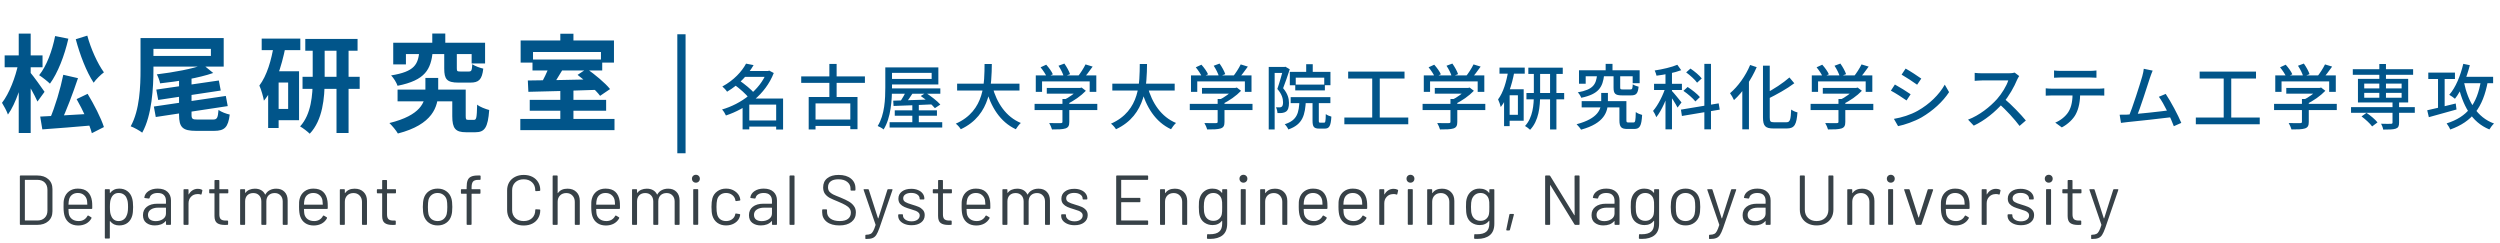
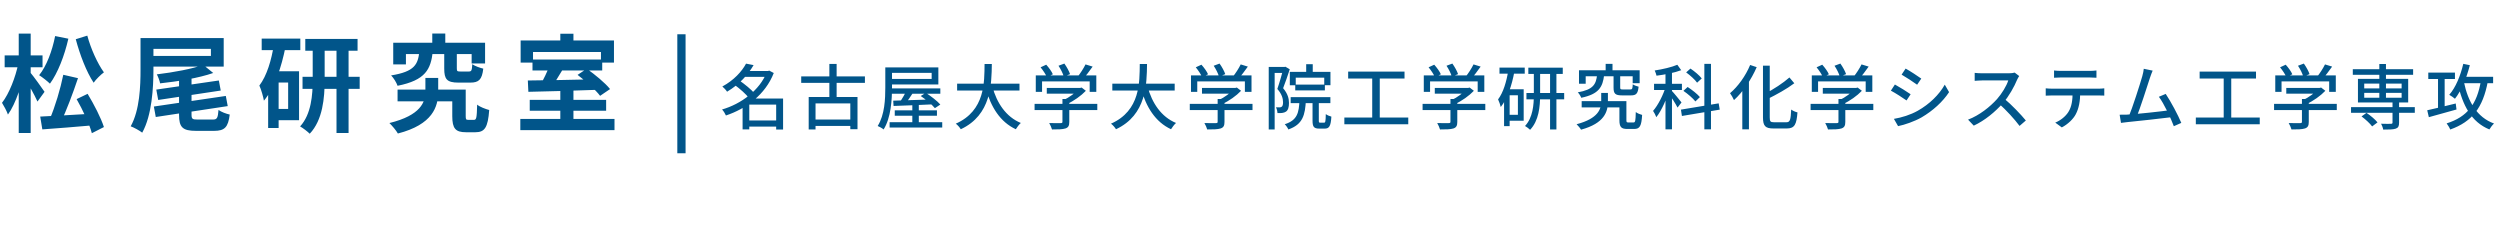
<svg xmlns="http://www.w3.org/2000/svg" width="567" height="55" viewBox="0 0 567 55" fill="none">
-   <path d="M4.664 51C4.557 51 4.504 50.947 4.504 50.84V39.96C4.504 39.853 4.557 39.8 4.664 39.8H8.44C9.496 39.8 10.333 40.077 10.952 40.632C11.581 41.187 11.896 41.939 11.896 42.888V47.912C11.896 48.861 11.581 49.613 10.952 50.168C10.333 50.723 9.496 51 8.44 51H4.664ZM5.64 49.944C5.64 49.987 5.661 50.008 5.704 50.008H8.488C9.181 50.008 9.731 49.805 10.136 49.4C10.552 48.995 10.76 48.451 10.76 47.768V43.048C10.76 42.355 10.557 41.805 10.152 41.4C9.747 40.995 9.192 40.792 8.488 40.792H5.704C5.661 40.792 5.64 40.813 5.64 40.856V49.944ZM20.859 45.592C20.901 45.891 20.923 46.264 20.923 46.712V47.224C20.923 47.331 20.869 47.384 20.763 47.384H15.595C15.552 47.384 15.531 47.405 15.531 47.448C15.552 48.035 15.584 48.413 15.627 48.584C15.744 49.064 15.995 49.443 16.379 49.72C16.763 49.997 17.253 50.136 17.851 50.136C18.299 50.136 18.693 50.035 19.035 49.832C19.376 49.629 19.643 49.341 19.835 48.968C19.899 48.872 19.973 48.851 20.059 48.904L20.683 49.272C20.768 49.325 20.789 49.4 20.747 49.496C20.48 50.008 20.08 50.413 19.547 50.712C19.013 51 18.4 51.144 17.707 51.144C16.949 51.133 16.315 50.952 15.803 50.6C15.291 50.248 14.923 49.757 14.699 49.128C14.507 48.616 14.411 47.88 14.411 46.92C14.411 46.472 14.416 46.109 14.427 45.832C14.448 45.544 14.491 45.288 14.555 45.064C14.736 44.371 15.099 43.816 15.643 43.4C16.197 42.984 16.864 42.776 17.643 42.776C18.613 42.776 19.36 43.021 19.883 43.512C20.405 44.003 20.731 44.696 20.859 45.592ZM17.643 43.768C17.12 43.768 16.683 43.907 16.331 44.184C15.989 44.451 15.765 44.813 15.659 45.272C15.595 45.496 15.552 45.859 15.531 46.36C15.531 46.403 15.552 46.424 15.595 46.424H19.739C19.781 46.424 19.803 46.403 19.803 46.36C19.781 45.88 19.749 45.539 19.707 45.336C19.589 44.856 19.349 44.477 18.987 44.2C18.635 43.912 18.187 43.768 17.643 43.768ZM29.95 44.92C30.11 45.432 30.19 46.109 30.19 46.952C30.19 47.805 30.12 48.467 29.982 48.936C29.79 49.619 29.438 50.157 28.926 50.552C28.424 50.936 27.79 51.128 27.022 51.128C26.606 51.128 26.222 51.048 25.87 50.888C25.518 50.717 25.224 50.477 24.99 50.168C24.968 50.147 24.947 50.141 24.926 50.152C24.915 50.152 24.91 50.163 24.91 50.184V53.944C24.91 54.051 24.857 54.104 24.75 54.104H23.934C23.827 54.104 23.774 54.051 23.774 53.944V43.064C23.774 42.957 23.827 42.904 23.934 42.904H24.75C24.857 42.904 24.91 42.957 24.91 43.064V43.736C24.91 43.757 24.915 43.773 24.926 43.784C24.947 43.784 24.968 43.773 24.99 43.752C25.224 43.443 25.512 43.203 25.854 43.032C26.206 42.861 26.595 42.776 27.022 42.776C27.768 42.776 28.392 42.968 28.894 43.352C29.406 43.736 29.758 44.259 29.95 44.92ZM28.686 48.968C28.803 48.733 28.889 48.472 28.942 48.184C29.006 47.885 29.038 47.475 29.038 46.952C29.038 46.451 29.017 46.061 28.974 45.784C28.931 45.496 28.857 45.24 28.75 45.016C28.622 44.632 28.392 44.328 28.062 44.104C27.742 43.88 27.358 43.768 26.91 43.768C26.483 43.768 26.126 43.88 25.838 44.104C25.55 44.328 25.337 44.627 25.198 45C25.102 45.213 25.032 45.464 24.99 45.752C24.947 46.04 24.926 46.44 24.926 46.952C24.926 47.464 24.947 47.869 24.99 48.168C25.032 48.456 25.107 48.712 25.214 48.936C25.342 49.299 25.55 49.592 25.838 49.816C26.137 50.029 26.488 50.136 26.894 50.136C27.32 50.136 27.689 50.029 27.998 49.816C28.318 49.603 28.547 49.32 28.686 48.968ZM35.77 42.776C36.73 42.776 37.471 43.021 37.994 43.512C38.517 44.003 38.778 44.653 38.778 45.464V50.84C38.778 50.947 38.725 51 38.618 51H37.802C37.695 51 37.642 50.947 37.642 50.84V50.184C37.642 50.163 37.631 50.147 37.61 50.136C37.599 50.125 37.583 50.131 37.562 50.152C37.295 50.472 36.949 50.717 36.522 50.888C36.095 51.048 35.621 51.128 35.098 51.128C34.341 51.128 33.706 50.936 33.194 50.552C32.682 50.168 32.426 49.581 32.426 48.792C32.426 47.992 32.714 47.363 33.29 46.904C33.877 46.435 34.687 46.2 35.722 46.2H37.578C37.621 46.2 37.642 46.179 37.642 46.136V45.528C37.642 44.984 37.487 44.557 37.178 44.248C36.879 43.928 36.41 43.768 35.77 43.768C35.258 43.768 34.842 43.869 34.522 44.072C34.202 44.264 34.005 44.536 33.93 44.888C33.898 44.995 33.834 45.043 33.738 45.032L32.874 44.92C32.757 44.899 32.709 44.856 32.73 44.792C32.815 44.195 33.135 43.709 33.69 43.336C34.245 42.963 34.938 42.776 35.77 42.776ZM35.322 50.152C35.951 50.152 36.495 49.997 36.954 49.688C37.413 49.368 37.642 48.941 37.642 48.408V47.16C37.642 47.117 37.621 47.096 37.578 47.096H35.898C35.194 47.096 34.629 47.24 34.202 47.528C33.775 47.816 33.562 48.216 33.562 48.728C33.562 49.197 33.722 49.555 34.042 49.8C34.373 50.035 34.799 50.152 35.322 50.152ZM44.886 42.824C45.238 42.824 45.542 42.893 45.798 43.032C45.883 43.075 45.915 43.144 45.894 43.24L45.718 44.024C45.686 44.131 45.617 44.163 45.51 44.12C45.328 44.045 45.12 44.008 44.886 44.008L44.678 44.024C44.123 44.045 43.664 44.253 43.302 44.648C42.939 45.032 42.758 45.523 42.758 46.12V50.84C42.758 50.947 42.705 51 42.598 51H41.782C41.675 51 41.622 50.947 41.622 50.84V43.064C41.622 42.957 41.675 42.904 41.782 42.904H42.598C42.705 42.904 42.758 42.957 42.758 43.064V44.04C42.758 44.072 42.763 44.093 42.774 44.104C42.795 44.104 42.811 44.093 42.822 44.072C43.046 43.677 43.328 43.373 43.67 43.16C44.022 42.936 44.427 42.824 44.886 42.824ZM51.781 43.688C51.781 43.795 51.727 43.848 51.621 43.848H49.813C49.77 43.848 49.749 43.869 49.749 43.912V48.632C49.749 49.144 49.861 49.507 50.085 49.72C50.319 49.923 50.682 50.024 51.173 50.024H51.573C51.679 50.024 51.733 50.077 51.733 50.184V50.84C51.733 50.947 51.679 51 51.573 51C51.445 51.011 51.247 51.016 50.981 51.016C50.213 51.016 49.631 50.872 49.237 50.584C48.842 50.296 48.645 49.763 48.645 48.984V43.912C48.645 43.869 48.623 43.848 48.581 43.848H47.605C47.498 43.848 47.445 43.795 47.445 43.688V43.064C47.445 42.957 47.498 42.904 47.605 42.904H48.581C48.623 42.904 48.645 42.883 48.645 42.84V40.984C48.645 40.877 48.698 40.824 48.805 40.824H49.589C49.695 40.824 49.749 40.877 49.749 40.984V42.84C49.749 42.883 49.77 42.904 49.813 42.904H51.621C51.727 42.904 51.781 42.957 51.781 43.064V43.688ZM62.649 42.792C63.449 42.792 64.078 43.032 64.537 43.512C65.006 43.992 65.241 44.648 65.241 45.48V50.84C65.241 50.947 65.188 51 65.081 51H64.281C64.174 51 64.121 50.947 64.121 50.84V45.704C64.121 45.117 63.95 44.653 63.609 44.312C63.278 43.96 62.841 43.784 62.297 43.784C61.731 43.784 61.273 43.955 60.921 44.296C60.58 44.637 60.409 45.096 60.409 45.672V50.84C60.409 50.947 60.355 51 60.249 51H59.433C59.326 51 59.273 50.947 59.273 50.84V45.704C59.273 45.117 59.108 44.653 58.777 44.312C58.446 43.96 58.004 43.784 57.449 43.784C56.883 43.784 56.43 43.955 56.089 44.296C55.758 44.637 55.593 45.096 55.593 45.672V50.84C55.593 50.947 55.539 51 55.433 51H54.617C54.51 51 54.457 50.947 54.457 50.84V43.064C54.457 42.957 54.51 42.904 54.617 42.904H55.433C55.539 42.904 55.593 42.957 55.593 43.064V43.704C55.593 43.725 55.598 43.741 55.609 43.752C55.63 43.752 55.651 43.741 55.673 43.72C55.907 43.411 56.206 43.181 56.569 43.032C56.942 42.872 57.353 42.792 57.801 42.792C58.355 42.792 58.83 42.904 59.225 43.128C59.62 43.352 59.918 43.677 60.121 44.104C60.142 44.157 60.169 44.157 60.201 44.104C60.435 43.667 60.766 43.341 61.193 43.128C61.62 42.904 62.105 42.792 62.649 42.792ZM74.27 45.592C74.312 45.891 74.334 46.264 74.334 46.712V47.224C74.334 47.331 74.281 47.384 74.174 47.384H69.006C68.963 47.384 68.942 47.405 68.942 47.448C68.963 48.035 68.995 48.413 69.038 48.584C69.155 49.064 69.406 49.443 69.79 49.72C70.174 49.997 70.665 50.136 71.262 50.136C71.71 50.136 72.105 50.035 72.446 49.832C72.787 49.629 73.054 49.341 73.246 48.968C73.31 48.872 73.385 48.851 73.47 48.904L74.094 49.272C74.179 49.325 74.201 49.4 74.158 49.496C73.891 50.008 73.491 50.413 72.958 50.712C72.424 51 71.811 51.144 71.118 51.144C70.361 51.133 69.726 50.952 69.214 50.6C68.702 50.248 68.334 49.757 68.11 49.128C67.918 48.616 67.822 47.88 67.822 46.92C67.822 46.472 67.827 46.109 67.838 45.832C67.859 45.544 67.902 45.288 67.966 45.064C68.147 44.371 68.51 43.816 69.054 43.4C69.609 42.984 70.275 42.776 71.054 42.776C72.025 42.776 72.771 43.021 73.294 43.512C73.817 44.003 74.142 44.696 74.27 45.592ZM71.054 43.768C70.531 43.768 70.094 43.907 69.742 44.184C69.4 44.451 69.177 44.813 69.07 45.272C69.006 45.496 68.963 45.859 68.942 46.36C68.942 46.403 68.963 46.424 69.006 46.424H73.15C73.192 46.424 73.214 46.403 73.214 46.36C73.192 45.88 73.16 45.539 73.118 45.336C73.001 44.856 72.76 44.477 72.398 44.2C72.046 43.912 71.598 43.768 71.054 43.768ZM80.433 42.792C81.287 42.792 81.964 43.043 82.465 43.544C82.977 44.045 83.233 44.717 83.233 45.56V50.84C83.233 50.947 83.18 51 83.073 51H82.257C82.15 51 82.097 50.947 82.097 50.84V45.784C82.097 45.197 81.916 44.717 81.553 44.344C81.201 43.971 80.743 43.784 80.177 43.784C79.591 43.784 79.116 43.965 78.753 44.328C78.391 44.691 78.209 45.165 78.209 45.752V50.84C78.209 50.947 78.156 51 78.049 51H77.233C77.126 51 77.073 50.947 77.073 50.84V43.064C77.073 42.957 77.126 42.904 77.233 42.904H78.049C78.156 42.904 78.209 42.957 78.209 43.064V43.752C78.209 43.773 78.215 43.789 78.225 43.8C78.246 43.811 78.263 43.805 78.273 43.784C78.743 43.123 79.463 42.792 80.433 42.792ZM89.81 43.688C89.81 43.795 89.757 43.848 89.65 43.848H87.842C87.799 43.848 87.778 43.869 87.778 43.912V48.632C87.778 49.144 87.89 49.507 88.114 49.72C88.349 49.923 88.712 50.024 89.202 50.024H89.602C89.709 50.024 89.762 50.077 89.762 50.184V50.84C89.762 50.947 89.709 51 89.602 51C89.474 51.011 89.277 51.016 89.01 51.016C88.242 51.016 87.661 50.872 87.266 50.584C86.871 50.296 86.674 49.763 86.674 48.984V43.912C86.674 43.869 86.653 43.848 86.61 43.848H85.634C85.528 43.848 85.474 43.795 85.474 43.688V43.064C85.474 42.957 85.528 42.904 85.634 42.904H86.61C86.653 42.904 86.674 42.883 86.674 42.84V40.984C86.674 40.877 86.728 40.824 86.834 40.824H87.618C87.725 40.824 87.778 40.877 87.778 40.984V42.84C87.778 42.883 87.799 42.904 87.842 42.904H89.65C89.757 42.904 89.81 42.957 89.81 43.064V43.688ZM99.257 51.128C98.489 51.128 97.828 50.931 97.273 50.536C96.719 50.141 96.335 49.597 96.121 48.904C95.972 48.413 95.897 47.757 95.897 46.936C95.897 46.115 95.972 45.464 96.121 44.984C96.324 44.301 96.703 43.763 97.257 43.368C97.812 42.973 98.484 42.776 99.273 42.776C100.031 42.776 100.681 42.973 101.225 43.368C101.78 43.763 102.159 44.296 102.361 44.968C102.511 45.427 102.585 46.083 102.585 46.936C102.585 47.8 102.511 48.456 102.361 48.904C102.159 49.597 101.78 50.141 101.225 50.536C100.681 50.931 100.025 51.128 99.257 51.128ZM99.257 50.136C99.769 50.136 100.207 49.997 100.569 49.72C100.932 49.432 101.177 49.048 101.305 48.568C101.401 48.184 101.449 47.645 101.449 46.952C101.449 46.248 101.407 45.709 101.321 45.336C101.193 44.856 100.943 44.477 100.569 44.2C100.207 43.912 99.764 43.768 99.241 43.768C98.719 43.768 98.276 43.912 97.913 44.2C97.551 44.477 97.305 44.856 97.177 45.336C97.092 45.709 97.049 46.248 97.049 46.952C97.049 47.656 97.092 48.195 97.177 48.568C97.295 49.048 97.535 49.432 97.897 49.72C98.271 49.997 98.724 50.136 99.257 50.136ZM108.474 40.792C107.888 40.792 107.488 40.925 107.274 41.192C107.061 41.448 106.954 41.891 106.954 42.52V42.84C106.954 42.883 106.976 42.904 107.018 42.904H108.81C108.917 42.904 108.97 42.957 108.97 43.064V43.784C108.97 43.891 108.917 43.944 108.81 43.944H107.018C106.976 43.944 106.954 43.965 106.954 44.008V50.84C106.954 50.947 106.901 51 106.794 51H105.994C105.888 51 105.834 50.947 105.834 50.84V44.008C105.834 43.965 105.813 43.944 105.77 43.944H104.698C104.592 43.944 104.538 43.891 104.538 43.784V43.064C104.538 42.957 104.592 42.904 104.698 42.904H105.77C105.813 42.904 105.834 42.883 105.834 42.84V42.456C105.834 41.795 105.909 41.277 106.058 40.904C106.208 40.52 106.464 40.243 106.826 40.072C107.2 39.891 107.717 39.8 108.378 39.8H108.842C108.949 39.8 109.002 39.853 109.002 39.96V40.632C109.002 40.739 108.949 40.792 108.842 40.792H108.474ZM118.773 51.144C118.026 51.144 117.37 51 116.805 50.712C116.239 50.413 115.797 49.997 115.477 49.464C115.167 48.92 115.013 48.296 115.013 47.592V43.192C115.013 42.499 115.167 41.885 115.477 41.352C115.797 40.819 116.239 40.408 116.805 40.12C117.37 39.821 118.026 39.672 118.773 39.672C119.519 39.672 120.175 39.816 120.741 40.104C121.306 40.392 121.743 40.797 122.053 41.32C122.373 41.843 122.533 42.445 122.533 43.128C122.533 43.181 122.517 43.224 122.485 43.256C122.453 43.288 122.415 43.304 122.373 43.304L121.557 43.352C121.45 43.352 121.397 43.304 121.397 43.208V43.16C121.397 42.403 121.157 41.8 120.677 41.352C120.197 40.893 119.562 40.664 118.773 40.664C117.983 40.664 117.349 40.893 116.869 41.352C116.389 41.811 116.149 42.413 116.149 43.16V47.64C116.149 48.387 116.389 48.989 116.869 49.448C117.349 49.907 117.983 50.136 118.773 50.136C119.562 50.136 120.197 49.912 120.677 49.464C121.157 49.005 121.397 48.397 121.397 47.64V47.608C121.397 47.512 121.45 47.464 121.557 47.464L122.373 47.512C122.479 47.512 122.533 47.56 122.533 47.656C122.533 48.349 122.373 48.963 122.053 49.496C121.743 50.019 121.306 50.424 120.741 50.712C120.175 51 119.519 51.144 118.773 51.144ZM128.699 42.792C129.553 42.792 130.23 43.043 130.731 43.544C131.243 44.045 131.499 44.717 131.499 45.56V50.84C131.499 50.947 131.446 51 131.339 51H130.523C130.417 51 130.363 50.947 130.363 50.84V45.784C130.363 45.197 130.182 44.717 129.819 44.344C129.467 43.971 129.009 43.784 128.443 43.784C127.857 43.784 127.382 43.965 127.019 44.328C126.657 44.691 126.475 45.165 126.475 45.752V50.84C126.475 50.947 126.422 51 126.315 51H125.499C125.393 51 125.339 50.947 125.339 50.84V39.96C125.339 39.853 125.393 39.8 125.499 39.8H126.315C126.422 39.8 126.475 39.853 126.475 39.96V43.752C126.475 43.773 126.481 43.789 126.491 43.8C126.513 43.811 126.529 43.805 126.539 43.784C127.009 43.123 127.729 42.792 128.699 42.792ZM140.543 45.592C140.586 45.891 140.607 46.264 140.607 46.712V47.224C140.607 47.331 140.554 47.384 140.447 47.384H135.279C135.236 47.384 135.215 47.405 135.215 47.448C135.236 48.035 135.268 48.413 135.311 48.584C135.428 49.064 135.679 49.443 136.063 49.72C136.447 49.997 136.938 50.136 137.535 50.136C137.983 50.136 138.378 50.035 138.719 49.832C139.06 49.629 139.327 49.341 139.519 48.968C139.583 48.872 139.658 48.851 139.743 48.904L140.367 49.272C140.452 49.325 140.474 49.4 140.431 49.496C140.164 50.008 139.764 50.413 139.231 50.712C138.698 51 138.084 51.144 137.391 51.144C136.634 51.133 135.999 50.952 135.487 50.6C134.975 50.248 134.607 49.757 134.383 49.128C134.191 48.616 134.095 47.88 134.095 46.92C134.095 46.472 134.1 46.109 134.111 45.832C134.132 45.544 134.175 45.288 134.239 45.064C134.42 44.371 134.783 43.816 135.327 43.4C135.882 42.984 136.548 42.776 137.327 42.776C138.298 42.776 139.044 43.021 139.567 43.512C140.09 44.003 140.415 44.696 140.543 45.592ZM137.327 43.768C136.804 43.768 136.367 43.907 136.015 44.184C135.674 44.451 135.45 44.813 135.343 45.272C135.279 45.496 135.236 45.859 135.215 46.36C135.215 46.403 135.236 46.424 135.279 46.424H139.423C139.466 46.424 139.487 46.403 139.487 46.36C139.466 45.88 139.434 45.539 139.391 45.336C139.274 44.856 139.034 44.477 138.671 44.2C138.319 43.912 137.871 43.768 137.327 43.768ZM151.538 42.792C152.338 42.792 152.968 43.032 153.426 43.512C153.896 43.992 154.13 44.648 154.13 45.48V50.84C154.13 50.947 154.077 51 153.97 51H153.17C153.064 51 153.01 50.947 153.01 50.84V45.704C153.01 45.117 152.84 44.653 152.498 44.312C152.168 43.96 151.73 43.784 151.186 43.784C150.621 43.784 150.162 43.955 149.81 44.296C149.469 44.637 149.298 45.096 149.298 45.672V50.84C149.298 50.947 149.245 51 149.138 51H148.322C148.216 51 148.162 50.947 148.162 50.84V45.704C148.162 45.117 147.997 44.653 147.666 44.312C147.336 43.96 146.893 43.784 146.338 43.784C145.773 43.784 145.32 43.955 144.978 44.296C144.648 44.637 144.482 45.096 144.482 45.672V50.84C144.482 50.947 144.429 51 144.322 51H143.506C143.4 51 143.346 50.947 143.346 50.84V43.064C143.346 42.957 143.4 42.904 143.506 42.904H144.322C144.429 42.904 144.482 42.957 144.482 43.064V43.704C144.482 43.725 144.488 43.741 144.498 43.752C144.52 43.752 144.541 43.741 144.562 43.72C144.797 43.411 145.096 43.181 145.458 43.032C145.832 42.872 146.242 42.792 146.69 42.792C147.245 42.792 147.72 42.904 148.114 43.128C148.509 43.352 148.808 43.677 149.01 44.104C149.032 44.157 149.058 44.157 149.09 44.104C149.325 43.667 149.656 43.341 150.082 43.128C150.509 42.904 150.994 42.792 151.538 42.792ZM157.829 41.432C157.573 41.432 157.359 41.347 157.189 41.176C157.018 41.005 156.933 40.792 156.933 40.536C156.933 40.269 157.018 40.056 157.189 39.896C157.359 39.725 157.573 39.64 157.829 39.64C158.085 39.64 158.298 39.725 158.469 39.896C158.639 40.056 158.725 40.269 158.725 40.536C158.725 40.792 158.639 41.005 158.469 41.176C158.298 41.347 158.085 41.432 157.829 41.432ZM157.381 50.984C157.274 50.984 157.221 50.931 157.221 50.824V43.048C157.221 42.941 157.274 42.888 157.381 42.888H158.197C158.303 42.888 158.357 42.941 158.357 43.048V50.824C158.357 50.931 158.303 50.984 158.197 50.984H157.381ZM164.675 51.128C163.907 51.128 163.245 50.931 162.691 50.536C162.147 50.131 161.773 49.587 161.571 48.904C161.432 48.435 161.363 47.773 161.363 46.92C161.363 46.152 161.432 45.501 161.571 44.968C161.763 44.307 162.136 43.779 162.691 43.384C163.245 42.979 163.907 42.776 164.675 42.776C165.453 42.776 166.125 42.973 166.691 43.368C167.267 43.763 167.64 44.253 167.811 44.84C167.864 45.032 167.896 45.192 167.907 45.32V45.352C167.907 45.427 167.859 45.475 167.763 45.496L166.963 45.608H166.931C166.856 45.608 166.808 45.56 166.787 45.464L166.739 45.224C166.643 44.819 166.408 44.477 166.035 44.2C165.661 43.912 165.208 43.768 164.675 43.768C164.141 43.768 163.693 43.912 163.331 44.2C162.979 44.477 162.749 44.851 162.643 45.32C162.547 45.725 162.499 46.264 162.499 46.936C162.499 47.64 162.547 48.184 162.643 48.568C162.749 49.048 162.979 49.432 163.331 49.72C163.693 49.997 164.141 50.136 164.675 50.136C165.197 50.136 165.645 50.003 166.019 49.736C166.403 49.459 166.643 49.107 166.739 48.68V48.616L166.755 48.552C166.765 48.445 166.829 48.403 166.947 48.424L167.731 48.552C167.837 48.573 167.885 48.632 167.875 48.728L167.811 49.048C167.651 49.667 167.283 50.168 166.707 50.552C166.131 50.936 165.453 51.128 164.675 51.128ZM173.211 42.776C174.171 42.776 174.913 43.021 175.435 43.512C175.958 44.003 176.219 44.653 176.219 45.464V50.84C176.219 50.947 176.166 51 176.059 51H175.243C175.137 51 175.083 50.947 175.083 50.84V50.184C175.083 50.163 175.073 50.147 175.051 50.136C175.041 50.125 175.025 50.131 175.003 50.152C174.737 50.472 174.39 50.717 173.963 50.888C173.537 51.048 173.062 51.128 172.539 51.128C171.782 51.128 171.147 50.936 170.635 50.552C170.123 50.168 169.867 49.581 169.867 48.792C169.867 47.992 170.155 47.363 170.731 46.904C171.318 46.435 172.129 46.2 173.163 46.2H175.019C175.062 46.2 175.083 46.179 175.083 46.136V45.528C175.083 44.984 174.929 44.557 174.619 44.248C174.321 43.928 173.851 43.768 173.211 43.768C172.699 43.768 172.283 43.869 171.963 44.072C171.643 44.264 171.446 44.536 171.371 44.888C171.339 44.995 171.275 45.043 171.179 45.032L170.315 44.92C170.198 44.899 170.15 44.856 170.171 44.792C170.257 44.195 170.577 43.709 171.131 43.336C171.686 42.963 172.379 42.776 173.211 42.776ZM172.763 50.152C173.393 50.152 173.937 49.997 174.395 49.688C174.854 49.368 175.083 48.941 175.083 48.408V47.16C175.083 47.117 175.062 47.096 175.019 47.096H173.339C172.635 47.096 172.07 47.24 171.643 47.528C171.217 47.816 171.003 48.216 171.003 48.728C171.003 49.197 171.163 49.555 171.483 49.8C171.814 50.035 172.241 50.152 172.763 50.152ZM179.223 51C179.116 51 179.063 50.947 179.063 50.84V39.96C179.063 39.853 179.116 39.8 179.223 39.8H180.039C180.146 39.8 180.199 39.853 180.199 39.96V50.84C180.199 50.947 180.146 51 180.039 51H179.223ZM190.37 51.128C189.164 51.128 188.21 50.856 187.506 50.312C186.812 49.768 186.466 49.043 186.466 48.136V47.64C186.466 47.533 186.519 47.48 186.626 47.48H187.41C187.516 47.48 187.57 47.533 187.57 47.64V48.072C187.57 48.691 187.826 49.192 188.338 49.576C188.85 49.949 189.559 50.136 190.466 50.136C191.287 50.136 191.911 49.965 192.338 49.624C192.764 49.272 192.978 48.808 192.978 48.232C192.978 47.859 192.876 47.539 192.674 47.272C192.482 47.005 192.178 46.755 191.762 46.52C191.356 46.285 190.78 46.013 190.034 45.704C189.234 45.384 188.61 45.107 188.162 44.872C187.724 44.627 187.367 44.317 187.09 43.944C186.823 43.56 186.69 43.08 186.69 42.504C186.69 41.608 186.999 40.915 187.618 40.424C188.247 39.923 189.106 39.672 190.194 39.672C191.378 39.672 192.311 39.949 192.994 40.504C193.676 41.059 194.018 41.795 194.018 42.712V43.064C194.018 43.171 193.964 43.224 193.858 43.224H193.058C192.951 43.224 192.898 43.171 192.898 43.064V42.776C192.898 42.157 192.652 41.651 192.162 41.256C191.682 40.861 191.01 40.664 190.146 40.664C189.388 40.664 188.807 40.819 188.402 41.128C187.996 41.437 187.794 41.885 187.794 42.472C187.794 42.856 187.89 43.176 188.082 43.432C188.284 43.677 188.567 43.896 188.93 44.088C189.303 44.269 189.874 44.509 190.642 44.808C191.42 45.128 192.044 45.427 192.514 45.704C192.994 45.981 193.378 46.323 193.666 46.728C193.964 47.123 194.114 47.608 194.114 48.184C194.114 49.08 193.783 49.795 193.122 50.328C192.46 50.861 191.543 51.128 190.37 51.128ZM196.37 54.2C196.295 54.2 196.258 54.147 196.258 54.04V53.4C196.258 53.293 196.311 53.24 196.418 53.24H196.482C196.898 53.229 197.218 53.165 197.442 53.048C197.676 52.941 197.874 52.733 198.034 52.424C198.204 52.125 198.386 51.667 198.578 51.048C198.599 51.005 198.599 50.973 198.578 50.952L195.874 43.08L195.858 43.016C195.858 42.941 195.906 42.904 196.002 42.904H196.85C196.946 42.904 197.01 42.947 197.042 43.032L199.122 49.496C199.132 49.517 199.148 49.528 199.17 49.528C199.191 49.528 199.207 49.517 199.218 49.496L201.266 43.032C201.298 42.947 201.362 42.904 201.458 42.904H202.29C202.407 42.904 202.45 42.963 202.418 43.08L199.458 51.704C199.202 52.419 198.962 52.947 198.738 53.288C198.514 53.629 198.231 53.864 197.89 53.992C197.559 54.131 197.09 54.2 196.482 54.2H196.37ZM206.749 51.08C206.151 51.08 205.618 50.984 205.149 50.792C204.69 50.6 204.333 50.344 204.077 50.024C203.831 49.704 203.709 49.347 203.709 48.952V48.76C203.709 48.653 203.762 48.6 203.868 48.6H204.637C204.743 48.6 204.797 48.653 204.797 48.76V48.888C204.797 49.24 204.978 49.549 205.341 49.816C205.714 50.072 206.178 50.2 206.733 50.2C207.287 50.2 207.735 50.077 208.077 49.832C208.418 49.576 208.589 49.256 208.589 48.872C208.589 48.605 208.498 48.387 208.317 48.216C208.146 48.045 207.938 47.912 207.693 47.816C207.458 47.72 207.09 47.597 206.589 47.448C205.991 47.277 205.501 47.107 205.117 46.936C204.733 46.765 204.407 46.531 204.141 46.232C203.885 45.923 203.757 45.533 203.757 45.064C203.757 44.381 204.023 43.837 204.557 43.432C205.09 43.027 205.794 42.824 206.669 42.824C207.255 42.824 207.773 42.92 208.221 43.112C208.679 43.304 209.031 43.571 209.277 43.912C209.522 44.243 209.645 44.616 209.645 45.032V45.08C209.645 45.187 209.591 45.24 209.485 45.24H208.733C208.626 45.24 208.573 45.187 208.573 45.08V45.032C208.573 44.669 208.397 44.365 208.045 44.12C207.703 43.875 207.239 43.752 206.653 43.752C206.109 43.752 205.671 43.864 205.341 44.088C205.01 44.301 204.845 44.6 204.845 44.984C204.845 45.347 205.005 45.624 205.325 45.816C205.645 46.008 206.141 46.2 206.812 46.392C207.431 46.573 207.933 46.744 208.317 46.904C208.701 47.064 209.031 47.299 209.309 47.608C209.586 47.907 209.725 48.301 209.725 48.792C209.725 49.485 209.453 50.04 208.909 50.456C208.365 50.872 207.645 51.08 206.749 51.08ZM215.892 43.688C215.892 43.795 215.839 43.848 215.732 43.848H213.924C213.881 43.848 213.86 43.869 213.86 43.912V48.632C213.86 49.144 213.972 49.507 214.196 49.72C214.431 49.923 214.793 50.024 215.284 50.024H215.684C215.791 50.024 215.844 50.077 215.844 50.184V50.84C215.844 50.947 215.791 51 215.684 51C215.556 51.011 215.359 51.016 215.092 51.016C214.324 51.016 213.743 50.872 213.348 50.584C212.953 50.296 212.756 49.763 212.756 48.984V43.912C212.756 43.869 212.735 43.848 212.692 43.848H211.716C211.609 43.848 211.556 43.795 211.556 43.688V43.064C211.556 42.957 211.609 42.904 211.716 42.904H212.692C212.735 42.904 212.756 42.883 212.756 42.84V40.984C212.756 40.877 212.809 40.824 212.916 40.824H213.7C213.807 40.824 213.86 40.877 213.86 40.984V42.84C213.86 42.883 213.881 42.904 213.924 42.904H215.732C215.839 42.904 215.892 42.957 215.892 43.064V43.688ZM224.542 45.592C224.584 45.891 224.606 46.264 224.606 46.712V47.224C224.606 47.331 224.552 47.384 224.446 47.384H219.278C219.235 47.384 219.214 47.405 219.214 47.448C219.235 48.035 219.267 48.413 219.31 48.584C219.427 49.064 219.678 49.443 220.062 49.72C220.446 49.997 220.936 50.136 221.534 50.136C221.982 50.136 222.376 50.035 222.718 49.832C223.059 49.629 223.326 49.341 223.518 48.968C223.582 48.872 223.656 48.851 223.742 48.904L224.366 49.272C224.451 49.325 224.472 49.4 224.43 49.496C224.163 50.008 223.763 50.413 223.23 50.712C222.696 51 222.083 51.144 221.39 51.144C220.632 51.133 219.998 50.952 219.486 50.6C218.974 50.248 218.606 49.757 218.382 49.128C218.19 48.616 218.094 47.88 218.094 46.92C218.094 46.472 218.099 46.109 218.11 45.832C218.131 45.544 218.174 45.288 218.238 45.064C218.419 44.371 218.782 43.816 219.326 43.4C219.88 42.984 220.547 42.776 221.326 42.776C222.296 42.776 223.043 43.021 223.566 43.512C224.088 44.003 224.414 44.696 224.542 45.592ZM221.326 43.768C220.803 43.768 220.366 43.907 220.014 44.184C219.672 44.451 219.448 44.813 219.342 45.272C219.278 45.496 219.235 45.859 219.214 46.36C219.214 46.403 219.235 46.424 219.278 46.424H223.422C223.464 46.424 223.486 46.403 223.486 46.36C223.464 45.88 223.432 45.539 223.39 45.336C223.272 44.856 223.032 44.477 222.67 44.2C222.318 43.912 221.87 43.768 221.326 43.768ZM235.537 42.792C236.337 42.792 236.966 43.032 237.425 43.512C237.894 43.992 238.129 44.648 238.129 45.48V50.84C238.129 50.947 238.076 51 237.969 51H237.169C237.062 51 237.009 50.947 237.009 50.84V45.704C237.009 45.117 236.838 44.653 236.497 44.312C236.166 43.96 235.729 43.784 235.185 43.784C234.62 43.784 234.161 43.955 233.809 44.296C233.468 44.637 233.297 45.096 233.297 45.672V50.84C233.297 50.947 233.244 51 233.137 51H232.321C232.214 51 232.161 50.947 232.161 50.84V45.704C232.161 45.117 231.996 44.653 231.665 44.312C231.334 43.96 230.892 43.784 230.337 43.784C229.772 43.784 229.318 43.955 228.977 44.296C228.646 44.637 228.481 45.096 228.481 45.672V50.84C228.481 50.947 228.428 51 228.321 51H227.505C227.398 51 227.345 50.947 227.345 50.84V43.064C227.345 42.957 227.398 42.904 227.505 42.904H228.321C228.428 42.904 228.481 42.957 228.481 43.064V43.704C228.481 43.725 228.486 43.741 228.497 43.752C228.518 43.752 228.54 43.741 228.561 43.72C228.796 43.411 229.094 43.181 229.457 43.032C229.83 42.872 230.241 42.792 230.689 42.792C231.244 42.792 231.718 42.904 232.113 43.128C232.508 43.352 232.806 43.677 233.009 44.104C233.03 44.157 233.057 44.157 233.089 44.104C233.324 43.667 233.654 43.341 234.081 43.128C234.508 42.904 234.993 42.792 235.537 42.792ZM243.715 51.08C243.118 51.08 242.585 50.984 242.115 50.792C241.657 50.6 241.299 50.344 241.043 50.024C240.798 49.704 240.675 49.347 240.675 48.952V48.76C240.675 48.653 240.729 48.6 240.835 48.6H241.603C241.71 48.6 241.763 48.653 241.763 48.76V48.888C241.763 49.24 241.945 49.549 242.307 49.816C242.681 50.072 243.145 50.2 243.699 50.2C244.254 50.2 244.702 50.077 245.043 49.832C245.385 49.576 245.555 49.256 245.555 48.872C245.555 48.605 245.465 48.387 245.283 48.216C245.113 48.045 244.905 47.912 244.659 47.816C244.425 47.72 244.057 47.597 243.555 47.448C242.958 47.277 242.467 47.107 242.083 46.936C241.699 46.765 241.374 46.531 241.107 46.232C240.851 45.923 240.723 45.533 240.723 45.064C240.723 44.381 240.99 43.837 241.523 43.432C242.057 43.027 242.761 42.824 243.635 42.824C244.222 42.824 244.739 42.92 245.187 43.112C245.646 43.304 245.998 43.571 246.243 43.912C246.489 44.243 246.611 44.616 246.611 45.032V45.08C246.611 45.187 246.558 45.24 246.451 45.24H245.699C245.593 45.24 245.539 45.187 245.539 45.08V45.032C245.539 44.669 245.363 44.365 245.011 44.12C244.67 43.875 244.206 43.752 243.619 43.752C243.075 43.752 242.638 43.864 242.307 44.088C241.977 44.301 241.811 44.6 241.811 44.984C241.811 45.347 241.971 45.624 242.291 45.816C242.611 46.008 243.107 46.2 243.779 46.392C244.398 46.573 244.899 46.744 245.283 46.904C245.667 47.064 245.998 47.299 246.275 47.608C246.553 47.907 246.691 48.301 246.691 48.792C246.691 49.485 246.419 50.04 245.875 50.456C245.331 50.872 244.611 51.08 243.715 51.08ZM260.398 40.632C260.398 40.739 260.344 40.792 260.238 40.792H254.35C254.307 40.792 254.286 40.813 254.286 40.856V44.808C254.286 44.851 254.307 44.872 254.35 44.872H258.478C258.584 44.872 258.638 44.925 258.638 45.032V45.704C258.638 45.811 258.584 45.864 258.478 45.864H254.35C254.307 45.864 254.286 45.885 254.286 45.928V49.944C254.286 49.987 254.307 50.008 254.35 50.008H260.238C260.344 50.008 260.398 50.061 260.398 50.168V50.84C260.398 50.947 260.344 51 260.238 51H253.31C253.203 51 253.15 50.947 253.15 50.84V39.96C253.15 39.853 253.203 39.8 253.31 39.8H260.238C260.344 39.8 260.398 39.853 260.398 39.96V40.632ZM266.453 42.792C267.306 42.792 267.984 43.043 268.485 43.544C268.997 44.045 269.253 44.717 269.253 45.56V50.84C269.253 50.947 269.2 51 269.093 51H268.277C268.17 51 268.117 50.947 268.117 50.84V45.784C268.117 45.197 267.936 44.717 267.573 44.344C267.221 43.971 266.762 43.784 266.197 43.784C265.61 43.784 265.136 43.965 264.773 44.328C264.41 44.691 264.229 45.165 264.229 45.752V50.84C264.229 50.947 264.176 51 264.069 51H263.253C263.146 51 263.093 50.947 263.093 50.84V43.064C263.093 42.957 263.146 42.904 263.253 42.904H264.069C264.176 42.904 264.229 42.957 264.229 43.064V43.752C264.229 43.773 264.234 43.789 264.245 43.8C264.266 43.811 264.282 43.805 264.293 43.784C264.762 43.123 265.482 42.792 266.453 42.792ZM277.19 43.064C277.19 42.957 277.243 42.904 277.35 42.904H278.166C278.273 42.904 278.326 42.957 278.326 43.064V50.728C278.326 51.923 277.979 52.797 277.286 53.352C276.603 53.907 275.659 54.184 274.454 54.184C274.209 54.184 274.022 54.179 273.894 54.168C273.787 54.157 273.734 54.099 273.734 53.992L273.766 53.256C273.766 53.203 273.782 53.16 273.814 53.128C273.846 53.107 273.883 53.101 273.926 53.112L274.358 53.128C275.35 53.128 276.07 52.931 276.518 52.536C276.966 52.152 277.19 51.539 277.19 50.696V50.104C277.19 50.083 277.179 50.072 277.158 50.072C277.147 50.061 277.131 50.067 277.11 50.088C276.619 50.728 275.921 51.048 275.014 51.048C274.321 51.048 273.702 50.861 273.158 50.488C272.625 50.115 272.267 49.587 272.086 48.904C271.958 48.467 271.894 47.816 271.894 46.952C271.894 46.483 271.905 46.088 271.926 45.768C271.958 45.448 272.017 45.16 272.102 44.904C272.294 44.264 272.641 43.752 273.142 43.368C273.643 42.973 274.246 42.776 274.95 42.776C275.899 42.776 276.619 43.091 277.11 43.72C277.131 43.741 277.147 43.747 277.158 43.736C277.179 43.725 277.19 43.709 277.19 43.688V43.064ZM277.11 48.552C277.142 48.392 277.163 48.195 277.174 47.96C277.185 47.725 277.19 47.384 277.19 46.936C277.19 46.392 277.185 46.029 277.174 45.848C277.163 45.656 277.137 45.48 277.094 45.32C277.009 44.872 276.795 44.504 276.454 44.216C276.123 43.917 275.702 43.768 275.19 43.768C274.689 43.768 274.262 43.912 273.91 44.2C273.569 44.488 273.329 44.861 273.19 45.32C273.083 45.661 273.03 46.195 273.03 46.92C273.03 47.699 273.083 48.237 273.19 48.536C273.297 48.984 273.526 49.357 273.878 49.656C274.241 49.944 274.678 50.088 275.19 50.088C275.713 50.088 276.139 49.944 276.47 49.656C276.811 49.368 277.025 49 277.11 48.552ZM282.009 41.432C281.753 41.432 281.539 41.347 281.369 41.176C281.198 41.005 281.113 40.792 281.113 40.536C281.113 40.269 281.198 40.056 281.369 39.896C281.539 39.725 281.753 39.64 282.009 39.64C282.265 39.64 282.478 39.725 282.649 39.896C282.819 40.056 282.905 40.269 282.905 40.536C282.905 40.792 282.819 41.005 282.649 41.176C282.478 41.347 282.265 41.432 282.009 41.432ZM281.561 50.984C281.454 50.984 281.401 50.931 281.401 50.824V43.048C281.401 42.941 281.454 42.888 281.561 42.888H282.377C282.483 42.888 282.537 42.941 282.537 43.048V50.824C282.537 50.931 282.483 50.984 282.377 50.984H281.561ZM289.159 42.792C290.012 42.792 290.689 43.043 291.191 43.544C291.703 44.045 291.959 44.717 291.959 45.56V50.84C291.959 50.947 291.905 51 291.799 51H290.983C290.876 51 290.823 50.947 290.823 50.84V45.784C290.823 45.197 290.641 44.717 290.279 44.344C289.927 43.971 289.468 43.784 288.903 43.784C288.316 43.784 287.841 43.965 287.479 44.328C287.116 44.691 286.935 45.165 286.935 45.752V50.84C286.935 50.947 286.881 51 286.775 51H285.959C285.852 51 285.799 50.947 285.799 50.84V43.064C285.799 42.957 285.852 42.904 285.959 42.904H286.775C286.881 42.904 286.935 42.957 286.935 43.064V43.752C286.935 43.773 286.94 43.789 286.951 43.8C286.972 43.811 286.988 43.805 286.999 43.784C287.468 43.123 288.188 42.792 289.159 42.792ZM301.002 45.592C301.045 45.891 301.066 46.264 301.066 46.712V47.224C301.066 47.331 301.013 47.384 300.906 47.384H295.738C295.696 47.384 295.674 47.405 295.674 47.448C295.696 48.035 295.728 48.413 295.77 48.584C295.888 49.064 296.138 49.443 296.522 49.72C296.906 49.997 297.397 50.136 297.994 50.136C298.442 50.136 298.837 50.035 299.178 49.832C299.52 49.629 299.786 49.341 299.978 48.968C300.042 48.872 300.117 48.851 300.202 48.904L300.826 49.272C300.912 49.325 300.933 49.4 300.89 49.496C300.624 50.008 300.224 50.413 299.69 50.712C299.157 51 298.544 51.144 297.85 51.144C297.093 51.133 296.458 50.952 295.946 50.6C295.434 50.248 295.066 49.757 294.842 49.128C294.65 48.616 294.554 47.88 294.554 46.92C294.554 46.472 294.56 46.109 294.57 45.832C294.592 45.544 294.634 45.288 294.698 45.064C294.88 44.371 295.242 43.816 295.786 43.4C296.341 42.984 297.008 42.776 297.786 42.776C298.757 42.776 299.504 43.021 300.026 43.512C300.549 44.003 300.874 44.696 301.002 45.592ZM297.786 43.768C297.264 43.768 296.826 43.907 296.474 44.184C296.133 44.451 295.909 44.813 295.802 45.272C295.738 45.496 295.696 45.859 295.674 46.36C295.674 46.403 295.696 46.424 295.738 46.424H299.882C299.925 46.424 299.946 46.403 299.946 46.36C299.925 45.88 299.893 45.539 299.85 45.336C299.733 44.856 299.493 44.477 299.13 44.2C298.778 43.912 298.33 43.768 297.786 43.768ZM310.014 45.592C310.056 45.891 310.078 46.264 310.078 46.712V47.224C310.078 47.331 310.024 47.384 309.918 47.384H304.75C304.707 47.384 304.686 47.405 304.686 47.448C304.707 48.035 304.739 48.413 304.782 48.584C304.899 49.064 305.15 49.443 305.534 49.72C305.918 49.997 306.408 50.136 307.006 50.136C307.454 50.136 307.848 50.035 308.19 49.832C308.531 49.629 308.798 49.341 308.99 48.968C309.054 48.872 309.128 48.851 309.214 48.904L309.838 49.272C309.923 49.325 309.944 49.4 309.902 49.496C309.635 50.008 309.235 50.413 308.702 50.712C308.168 51 307.555 51.144 306.862 51.144C306.104 51.133 305.47 50.952 304.958 50.6C304.446 50.248 304.078 49.757 303.854 49.128C303.662 48.616 303.566 47.88 303.566 46.92C303.566 46.472 303.571 46.109 303.582 45.832C303.603 45.544 303.646 45.288 303.71 45.064C303.891 44.371 304.254 43.816 304.798 43.4C305.352 42.984 306.019 42.776 306.798 42.776C307.768 42.776 308.515 43.021 309.038 43.512C309.56 44.003 309.886 44.696 310.014 45.592ZM306.798 43.768C306.275 43.768 305.838 43.907 305.486 44.184C305.144 44.451 304.92 44.813 304.814 45.272C304.75 45.496 304.707 45.859 304.686 46.36C304.686 46.403 304.707 46.424 304.75 46.424H308.894C308.936 46.424 308.958 46.403 308.958 46.36C308.936 45.88 308.904 45.539 308.862 45.336C308.744 44.856 308.504 44.477 308.142 44.2C307.79 43.912 307.342 43.768 306.798 43.768ZM316.081 42.824C316.433 42.824 316.737 42.893 316.993 43.032C317.078 43.075 317.11 43.144 317.089 43.24L316.913 44.024C316.881 44.131 316.812 44.163 316.705 44.12C316.524 44.045 316.316 44.008 316.081 44.008L315.873 44.024C315.318 44.045 314.86 44.253 314.497 44.648C314.134 45.032 313.953 45.523 313.953 46.12V50.84C313.953 50.947 313.9 51 313.793 51H312.977C312.87 51 312.817 50.947 312.817 50.84V43.064C312.817 42.957 312.87 42.904 312.977 42.904H313.793C313.9 42.904 313.953 42.957 313.953 43.064V44.04C313.953 44.072 313.958 44.093 313.969 44.104C313.99 44.104 314.006 44.093 314.017 44.072C314.241 43.677 314.524 43.373 314.865 43.16C315.217 42.936 315.622 42.824 316.081 42.824ZM319.893 41.432C319.637 41.432 319.424 41.347 319.253 41.176C319.082 41.005 318.997 40.792 318.997 40.536C318.997 40.269 319.082 40.056 319.253 39.896C319.424 39.725 319.637 39.64 319.893 39.64C320.149 39.64 320.362 39.725 320.533 39.896C320.704 40.056 320.789 40.269 320.789 40.536C320.789 40.792 320.704 41.005 320.533 41.176C320.362 41.347 320.149 41.432 319.893 41.432ZM319.445 50.984C319.338 50.984 319.285 50.931 319.285 50.824V43.048C319.285 42.941 319.338 42.888 319.445 42.888H320.261C320.368 42.888 320.421 42.941 320.421 43.048V50.824C320.421 50.931 320.368 50.984 320.261 50.984H319.445ZM327.043 42.792C327.896 42.792 328.574 43.043 329.075 43.544C329.587 44.045 329.843 44.717 329.843 45.56V50.84C329.843 50.947 329.79 51 329.683 51H328.867C328.76 51 328.707 50.947 328.707 50.84V45.784C328.707 45.197 328.526 44.717 328.163 44.344C327.811 43.971 327.352 43.784 326.787 43.784C326.2 43.784 325.726 43.965 325.363 44.328C325 44.691 324.819 45.165 324.819 45.752V50.84C324.819 50.947 324.766 51 324.659 51H323.843C323.736 51 323.683 50.947 323.683 50.84V43.064C323.683 42.957 323.736 42.904 323.843 42.904H324.659C324.766 42.904 324.819 42.957 324.819 43.064V43.752C324.819 43.773 324.824 43.789 324.835 43.8C324.856 43.811 324.872 43.805 324.883 43.784C325.352 43.123 326.072 42.792 327.043 42.792ZM337.78 43.064C337.78 42.957 337.833 42.904 337.94 42.904H338.756C338.863 42.904 338.916 42.957 338.916 43.064V50.728C338.916 51.923 338.569 52.797 337.876 53.352C337.193 53.907 336.249 54.184 335.044 54.184C334.799 54.184 334.612 54.179 334.484 54.168C334.377 54.157 334.324 54.099 334.324 53.992L334.356 53.256C334.356 53.203 334.372 53.16 334.404 53.128C334.436 53.107 334.473 53.101 334.516 53.112L334.948 53.128C335.94 53.128 336.66 52.931 337.108 52.536C337.556 52.152 337.78 51.539 337.78 50.696V50.104C337.78 50.083 337.769 50.072 337.748 50.072C337.737 50.061 337.721 50.067 337.7 50.088C337.209 50.728 336.511 51.048 335.604 51.048C334.911 51.048 334.292 50.861 333.748 50.488C333.215 50.115 332.857 49.587 332.676 48.904C332.548 48.467 332.484 47.816 332.484 46.952C332.484 46.483 332.495 46.088 332.516 45.768C332.548 45.448 332.607 45.16 332.692 44.904C332.884 44.264 333.231 43.752 333.732 43.368C334.233 42.973 334.836 42.776 335.54 42.776C336.489 42.776 337.209 43.091 337.7 43.72C337.721 43.741 337.737 43.747 337.748 43.736C337.769 43.725 337.78 43.709 337.78 43.688V43.064ZM337.7 48.552C337.732 48.392 337.753 48.195 337.764 47.96C337.775 47.725 337.78 47.384 337.78 46.936C337.78 46.392 337.775 46.029 337.764 45.848C337.753 45.656 337.727 45.48 337.684 45.32C337.599 44.872 337.385 44.504 337.044 44.216C336.713 43.917 336.292 43.768 335.78 43.768C335.279 43.768 334.852 43.912 334.5 44.2C334.159 44.488 333.919 44.861 333.78 45.32C333.673 45.661 333.62 46.195 333.62 46.92C333.62 47.699 333.673 48.237 333.78 48.536C333.887 48.984 334.116 49.357 334.468 49.656C334.831 49.944 335.268 50.088 335.78 50.088C336.303 50.088 336.729 49.944 337.06 49.656C337.401 49.368 337.615 49 337.7 48.552ZM341.767 52.264C341.713 52.264 341.671 52.248 341.639 52.216C341.617 52.184 341.612 52.141 341.623 52.088L342.327 48.664C342.348 48.568 342.407 48.52 342.503 48.52H343.207C343.26 48.52 343.297 48.536 343.319 48.568C343.351 48.6 343.361 48.643 343.351 48.696L342.455 52.12C342.433 52.216 342.375 52.264 342.279 52.264H341.767ZM357.108 39.96C357.108 39.853 357.162 39.8 357.268 39.8H358.084C358.191 39.8 358.244 39.853 358.244 39.96V50.84C358.244 50.947 358.191 51 358.084 51H357.284C357.21 51 357.146 50.963 357.092 50.888L351.636 42.008C351.626 41.976 351.61 41.965 351.588 41.976C351.567 41.976 351.556 41.992 351.556 42.024L351.572 50.84C351.572 50.947 351.519 51 351.412 51H350.596C350.49 51 350.436 50.947 350.436 50.84V39.96C350.436 39.853 350.49 39.8 350.596 39.8H351.396C351.471 39.8 351.535 39.837 351.588 39.912L357.044 48.792C357.055 48.824 357.071 48.84 357.092 48.84C357.114 48.829 357.124 48.808 357.124 48.776L357.108 39.96ZM364.305 42.776C365.265 42.776 366.006 43.021 366.529 43.512C367.052 44.003 367.313 44.653 367.313 45.464V50.84C367.313 50.947 367.26 51 367.153 51H366.337C366.23 51 366.177 50.947 366.177 50.84V50.184C366.177 50.163 366.166 50.147 366.145 50.136C366.134 50.125 366.118 50.131 366.097 50.152C365.83 50.472 365.484 50.717 365.057 50.888C364.63 51.048 364.156 51.128 363.633 51.128C362.876 51.128 362.241 50.936 361.729 50.552C361.217 50.168 360.961 49.581 360.961 48.792C360.961 47.992 361.249 47.363 361.825 46.904C362.412 46.435 363.222 46.2 364.257 46.2H366.113C366.156 46.2 366.177 46.179 366.177 46.136V45.528C366.177 44.984 366.022 44.557 365.713 44.248C365.414 43.928 364.945 43.768 364.305 43.768C363.793 43.768 363.377 43.869 363.057 44.072C362.737 44.264 362.54 44.536 362.465 44.888C362.433 44.995 362.369 45.043 362.273 45.032L361.409 44.92C361.292 44.899 361.244 44.856 361.265 44.792C361.35 44.195 361.67 43.709 362.225 43.336C362.78 42.963 363.473 42.776 364.305 42.776ZM363.857 50.152C364.486 50.152 365.03 49.997 365.489 49.688C365.948 49.368 366.177 48.941 366.177 48.408V47.16C366.177 47.117 366.156 47.096 366.113 47.096H364.433C363.729 47.096 363.164 47.24 362.737 47.528C362.31 47.816 362.097 48.216 362.097 48.728C362.097 49.197 362.257 49.555 362.577 49.8C362.908 50.035 363.334 50.152 363.857 50.152ZM375.149 43.064C375.149 42.957 375.202 42.904 375.309 42.904H376.125C376.232 42.904 376.285 42.957 376.285 43.064V50.728C376.285 51.923 375.938 52.797 375.245 53.352C374.562 53.907 373.618 54.184 372.413 54.184C372.168 54.184 371.981 54.179 371.853 54.168C371.746 54.157 371.693 54.099 371.693 53.992L371.725 53.256C371.725 53.203 371.741 53.16 371.773 53.128C371.805 53.107 371.842 53.101 371.885 53.112L372.317 53.128C373.309 53.128 374.029 52.931 374.477 52.536C374.925 52.152 375.149 51.539 375.149 50.696V50.104C375.149 50.083 375.138 50.072 375.117 50.072C375.106 50.061 375.09 50.067 375.069 50.088C374.578 50.728 373.88 51.048 372.973 51.048C372.28 51.048 371.661 50.861 371.117 50.488C370.584 50.115 370.226 49.587 370.045 48.904C369.917 48.467 369.853 47.816 369.853 46.952C369.853 46.483 369.864 46.088 369.885 45.768C369.917 45.448 369.976 45.16 370.061 44.904C370.253 44.264 370.6 43.752 371.101 43.368C371.602 42.973 372.205 42.776 372.909 42.776C373.858 42.776 374.578 43.091 375.069 43.72C375.09 43.741 375.106 43.747 375.117 43.736C375.138 43.725 375.149 43.709 375.149 43.688V43.064ZM375.069 48.552C375.101 48.392 375.122 48.195 375.133 47.96C375.144 47.725 375.149 47.384 375.149 46.936C375.149 46.392 375.144 46.029 375.133 45.848C375.122 45.656 375.096 45.48 375.053 45.32C374.968 44.872 374.754 44.504 374.413 44.216C374.082 43.917 373.661 43.768 373.149 43.768C372.648 43.768 372.221 43.912 371.869 44.2C371.528 44.488 371.288 44.861 371.149 45.32C371.042 45.661 370.989 46.195 370.989 46.92C370.989 47.699 371.042 48.237 371.149 48.536C371.256 48.984 371.485 49.357 371.837 49.656C372.2 49.944 372.637 50.088 373.149 50.088C373.672 50.088 374.098 49.944 374.429 49.656C374.77 49.368 374.984 49 375.069 48.552ZM382.287 51.128C381.519 51.128 380.858 50.931 380.303 50.536C379.749 50.141 379.365 49.597 379.151 48.904C379.002 48.413 378.927 47.757 378.927 46.936C378.927 46.115 379.002 45.464 379.151 44.984C379.354 44.301 379.733 43.763 380.287 43.368C380.842 42.973 381.514 42.776 382.303 42.776C383.061 42.776 383.711 42.973 384.255 43.368C384.81 43.763 385.189 44.296 385.391 44.968C385.541 45.427 385.615 46.083 385.615 46.936C385.615 47.8 385.541 48.456 385.391 48.904C385.189 49.597 384.81 50.141 384.255 50.536C383.711 50.931 383.055 51.128 382.287 51.128ZM382.287 50.136C382.799 50.136 383.237 49.997 383.599 49.72C383.962 49.432 384.207 49.048 384.335 48.568C384.431 48.184 384.479 47.645 384.479 46.952C384.479 46.248 384.437 45.709 384.351 45.336C384.223 44.856 383.973 44.477 383.599 44.2C383.237 43.912 382.794 43.768 382.271 43.768C381.749 43.768 381.306 43.912 380.943 44.2C380.581 44.477 380.335 44.856 380.207 45.336C380.122 45.709 380.079 46.248 380.079 46.952C380.079 47.656 380.122 48.195 380.207 48.568C380.325 49.048 380.565 49.432 380.927 49.72C381.301 49.997 381.754 50.136 382.287 50.136ZM387.718 54.2C387.643 54.2 387.606 54.147 387.606 54.04V53.4C387.606 53.293 387.659 53.24 387.766 53.24H387.83C388.246 53.229 388.566 53.165 388.79 53.048C389.024 52.941 389.222 52.733 389.382 52.424C389.552 52.125 389.734 51.667 389.926 51.048C389.947 51.005 389.947 50.973 389.926 50.952L387.222 43.08L387.206 43.016C387.206 42.941 387.254 42.904 387.35 42.904H388.198C388.294 42.904 388.358 42.947 388.39 43.032L390.47 49.496C390.48 49.517 390.496 49.528 390.518 49.528C390.539 49.528 390.555 49.517 390.566 49.496L392.614 43.032C392.646 42.947 392.71 42.904 392.806 42.904H393.638C393.755 42.904 393.798 42.963 393.766 43.08L390.806 51.704C390.55 52.419 390.31 52.947 390.086 53.288C389.862 53.629 389.579 53.864 389.238 53.992C388.907 54.131 388.438 54.2 387.83 54.2H387.718ZM398.569 42.776C399.529 42.776 400.27 43.021 400.793 43.512C401.315 44.003 401.577 44.653 401.577 45.464V50.84C401.577 50.947 401.523 51 401.417 51H400.601C400.494 51 400.441 50.947 400.441 50.84V50.184C400.441 50.163 400.43 50.147 400.409 50.136C400.398 50.125 400.382 50.131 400.361 50.152C400.094 50.472 399.747 50.717 399.321 50.888C398.894 51.048 398.419 51.128 397.897 51.128C397.139 51.128 396.505 50.936 395.993 50.552C395.481 50.168 395.225 49.581 395.225 48.792C395.225 47.992 395.513 47.363 396.089 46.904C396.675 46.435 397.486 46.2 398.521 46.2H400.377C400.419 46.2 400.441 46.179 400.441 46.136V45.528C400.441 44.984 400.286 44.557 399.977 44.248C399.678 43.928 399.209 43.768 398.569 43.768C398.057 43.768 397.641 43.869 397.321 44.072C397.001 44.264 396.803 44.536 396.729 44.888C396.697 44.995 396.633 45.043 396.537 45.032L395.673 44.92C395.555 44.899 395.507 44.856 395.529 44.792C395.614 44.195 395.934 43.709 396.489 43.336C397.043 42.963 397.737 42.776 398.569 42.776ZM398.121 50.152C398.75 50.152 399.294 49.997 399.753 49.688C400.211 49.368 400.441 48.941 400.441 48.408V47.16C400.441 47.117 400.419 47.096 400.377 47.096H398.697C397.993 47.096 397.427 47.24 397.001 47.528C396.574 47.816 396.361 48.216 396.361 48.728C396.361 49.197 396.521 49.555 396.841 49.8C397.171 50.035 397.598 50.152 398.121 50.152ZM412.008 51.128C411.261 51.128 410.6 50.979 410.024 50.68C409.448 50.381 409 49.965 408.68 49.432C408.36 48.888 408.2 48.259 408.2 47.544V39.96C408.2 39.853 408.253 39.8 408.36 39.8H409.176C409.282 39.8 409.336 39.853 409.336 39.96V47.576C409.336 48.333 409.581 48.952 410.072 49.432C410.562 49.901 411.208 50.136 412.008 50.136C412.808 50.136 413.453 49.901 413.944 49.432C414.434 48.952 414.68 48.333 414.68 47.576V39.96C414.68 39.853 414.733 39.8 414.84 39.8H415.656C415.762 39.8 415.816 39.853 415.816 39.96V47.544C415.816 48.259 415.656 48.888 415.336 49.432C415.026 49.965 414.584 50.381 414.008 50.68C413.432 50.979 412.765 51.128 412.008 51.128ZM422.319 42.792C423.172 42.792 423.849 43.043 424.351 43.544C424.863 44.045 425.119 44.717 425.119 45.56V50.84C425.119 50.947 425.065 51 424.959 51H424.143C424.036 51 423.983 50.947 423.983 50.84V45.784C423.983 45.197 423.801 44.717 423.439 44.344C423.087 43.971 422.628 43.784 422.063 43.784C421.476 43.784 421.001 43.965 420.639 44.328C420.276 44.691 420.095 45.165 420.095 45.752V50.84C420.095 50.947 420.041 51 419.935 51H419.119C419.012 51 418.959 50.947 418.959 50.84V43.064C418.959 42.957 419.012 42.904 419.119 42.904H419.935C420.041 42.904 420.095 42.957 420.095 43.064V43.752C420.095 43.773 420.1 43.789 420.111 43.8C420.132 43.811 420.148 43.805 420.159 43.784C420.628 43.123 421.348 42.792 422.319 42.792ZM428.832 41.432C428.576 41.432 428.362 41.347 428.192 41.176C428.021 41.005 427.936 40.792 427.936 40.536C427.936 40.269 428.021 40.056 428.192 39.896C428.362 39.725 428.576 39.64 428.832 39.64C429.088 39.64 429.301 39.725 429.472 39.896C429.642 40.056 429.728 40.269 429.728 40.536C429.728 40.792 429.642 41.005 429.472 41.176C429.301 41.347 429.088 41.432 428.832 41.432ZM428.384 50.984C428.277 50.984 428.224 50.931 428.224 50.824V43.048C428.224 42.941 428.277 42.888 428.384 42.888H429.2C429.306 42.888 429.36 42.941 429.36 43.048V50.824C429.36 50.931 429.306 50.984 429.2 50.984H428.384ZM434.686 51C434.59 51 434.526 50.957 434.494 50.872L431.87 43.08L431.854 43.016C431.854 42.941 431.902 42.904 431.998 42.904H432.91C433.006 42.904 433.07 42.947 433.102 43.032L435.102 49.304C435.113 49.325 435.129 49.336 435.15 49.336C435.171 49.336 435.187 49.325 435.198 49.304L437.198 43.032C437.23 42.947 437.294 42.904 437.39 42.904L438.302 42.92C438.419 42.92 438.462 42.979 438.43 43.096L435.806 50.872C435.774 50.957 435.71 51 435.614 51H434.686ZM446.638 45.592C446.681 45.891 446.702 46.264 446.702 46.712V47.224C446.702 47.331 446.649 47.384 446.542 47.384H441.374C441.331 47.384 441.31 47.405 441.31 47.448C441.331 48.035 441.363 48.413 441.406 48.584C441.523 49.064 441.774 49.443 442.158 49.72C442.542 49.997 443.033 50.136 443.63 50.136C444.078 50.136 444.473 50.035 444.814 49.832C445.155 49.629 445.422 49.341 445.614 48.968C445.678 48.872 445.753 48.851 445.838 48.904L446.462 49.272C446.547 49.325 446.569 49.4 446.526 49.496C446.259 50.008 445.859 50.413 445.326 50.712C444.793 51 444.179 51.144 443.486 51.144C442.729 51.133 442.094 50.952 441.582 50.6C441.07 50.248 440.702 49.757 440.478 49.128C440.286 48.616 440.19 47.88 440.19 46.92C440.19 46.472 440.195 46.109 440.206 45.832C440.227 45.544 440.27 45.288 440.334 45.064C440.515 44.371 440.878 43.816 441.422 43.4C441.977 42.984 442.643 42.776 443.422 42.776C444.393 42.776 445.139 43.021 445.662 43.512C446.185 44.003 446.51 44.696 446.638 45.592ZM443.422 43.768C442.899 43.768 442.462 43.907 442.11 44.184C441.769 44.451 441.545 44.813 441.438 45.272C441.374 45.496 441.331 45.859 441.31 46.36C441.31 46.403 441.331 46.424 441.374 46.424H445.518C445.561 46.424 445.582 46.403 445.582 46.36C445.561 45.88 445.529 45.539 445.486 45.336C445.369 44.856 445.129 44.477 444.766 44.2C444.414 43.912 443.966 43.768 443.422 43.768ZM452.705 42.824C453.057 42.824 453.361 42.893 453.617 43.032C453.703 43.075 453.735 43.144 453.713 43.24L453.537 44.024C453.505 44.131 453.436 44.163 453.329 44.12C453.148 44.045 452.94 44.008 452.705 44.008L452.497 44.024C451.943 44.045 451.484 44.253 451.121 44.648C450.759 45.032 450.577 45.523 450.577 46.12V50.84C450.577 50.947 450.524 51 450.417 51H449.601C449.495 51 449.441 50.947 449.441 50.84V43.064C449.441 42.957 449.495 42.904 449.601 42.904H450.417C450.524 42.904 450.577 42.957 450.577 43.064V44.04C450.577 44.072 450.583 44.093 450.593 44.104C450.615 44.104 450.631 44.093 450.641 44.072C450.865 43.677 451.148 43.373 451.489 43.16C451.841 42.936 452.247 42.824 452.705 42.824ZM458.358 51.08C457.761 51.08 457.228 50.984 456.758 50.792C456.3 50.6 455.942 50.344 455.686 50.024C455.441 49.704 455.318 49.347 455.318 48.952V48.76C455.318 48.653 455.372 48.6 455.478 48.6H456.246C456.353 48.6 456.406 48.653 456.406 48.76V48.888C456.406 49.24 456.588 49.549 456.95 49.816C457.324 50.072 457.788 50.2 458.342 50.2C458.897 50.2 459.345 50.077 459.686 49.832C460.028 49.576 460.198 49.256 460.198 48.872C460.198 48.605 460.108 48.387 459.926 48.216C459.756 48.045 459.548 47.912 459.302 47.816C459.068 47.72 458.7 47.597 458.198 47.448C457.601 47.277 457.11 47.107 456.726 46.936C456.342 46.765 456.017 46.531 455.75 46.232C455.494 45.923 455.366 45.533 455.366 45.064C455.366 44.381 455.633 43.837 456.166 43.432C456.7 43.027 457.404 42.824 458.278 42.824C458.865 42.824 459.382 42.92 459.83 43.112C460.289 43.304 460.641 43.571 460.886 43.912C461.132 44.243 461.254 44.616 461.254 45.032V45.08C461.254 45.187 461.201 45.24 461.094 45.24H460.342C460.236 45.24 460.182 45.187 460.182 45.08V45.032C460.182 44.669 460.006 44.365 459.654 44.12C459.313 43.875 458.849 43.752 458.262 43.752C457.718 43.752 457.281 43.864 456.95 44.088C456.62 44.301 456.454 44.6 456.454 44.984C456.454 45.347 456.614 45.624 456.934 45.816C457.254 46.008 457.75 46.2 458.422 46.392C459.041 46.573 459.542 46.744 459.926 46.904C460.31 47.064 460.641 47.299 460.918 47.608C461.196 47.907 461.334 48.301 461.334 48.792C461.334 49.485 461.062 50.04 460.518 50.456C459.974 50.872 459.254 51.08 458.358 51.08ZM464.654 41.432C464.398 41.432 464.184 41.347 464.014 41.176C463.843 41.005 463.758 40.792 463.758 40.536C463.758 40.269 463.843 40.056 464.014 39.896C464.184 39.725 464.398 39.64 464.654 39.64C464.91 39.64 465.123 39.725 465.294 39.896C465.464 40.056 465.55 40.269 465.55 40.536C465.55 40.792 465.464 41.005 465.294 41.176C465.123 41.347 464.91 41.432 464.654 41.432ZM464.206 50.984C464.099 50.984 464.046 50.931 464.046 50.824V43.048C464.046 42.941 464.099 42.888 464.206 42.888H465.022C465.128 42.888 465.182 42.941 465.182 43.048V50.824C465.182 50.931 465.128 50.984 465.022 50.984H464.206ZM472.076 43.688C472.076 43.795 472.022 43.848 471.916 43.848H470.108C470.065 43.848 470.044 43.869 470.044 43.912V48.632C470.044 49.144 470.156 49.507 470.38 49.72C470.614 49.923 470.977 50.024 471.468 50.024H471.868C471.974 50.024 472.028 50.077 472.028 50.184V50.84C472.028 50.947 471.974 51 471.868 51C471.74 51.011 471.542 51.016 471.276 51.016C470.508 51.016 469.926 50.872 469.532 50.584C469.137 50.296 468.94 49.763 468.94 48.984V43.912C468.94 43.869 468.918 43.848 468.876 43.848H467.9C467.793 43.848 467.74 43.795 467.74 43.688V43.064C467.74 42.957 467.793 42.904 467.9 42.904H468.876C468.918 42.904 468.94 42.883 468.94 42.84V40.984C468.94 40.877 468.993 40.824 469.1 40.824H469.884C469.99 40.824 470.044 40.877 470.044 40.984V42.84C470.044 42.883 470.065 42.904 470.108 42.904H471.916C472.022 42.904 472.076 42.957 472.076 43.064V43.688ZM474.384 54.2C474.309 54.2 474.272 54.147 474.272 54.04V53.4C474.272 53.293 474.325 53.24 474.432 53.24H474.496C474.912 53.229 475.232 53.165 475.456 53.048C475.691 52.941 475.888 52.733 476.048 52.424C476.219 52.125 476.4 51.667 476.592 51.048C476.613 51.005 476.613 50.973 476.592 50.952L473.888 43.08L473.872 43.016C473.872 42.941 473.92 42.904 474.016 42.904H474.864C474.96 42.904 475.024 42.947 475.056 43.032L477.136 49.496C477.147 49.517 477.163 49.528 477.184 49.528C477.205 49.528 477.221 49.517 477.232 49.496L479.28 43.032C479.312 42.947 479.376 42.904 479.472 42.904H480.304C480.421 42.904 480.464 42.963 480.432 43.08L477.472 51.704C477.216 52.419 476.976 52.947 476.752 53.288C476.528 53.629 476.245 53.864 475.904 53.992C475.573 54.131 475.104 54.2 474.496 54.2H474.384Z" fill="#374147" />
  <path d="M14.352 16.96L17.688 17.728C16.536 21.16 15.024 25.192 13.776 27.76L11.28 27.016C12.48 24.28 13.728 20.08 14.352 16.96ZM9.12 26.44C12.144 26.296 16.872 26.032 21.288 25.768V28.408C17.16 28.768 12.768 29.128 9.6 29.344L9.12 26.44ZM17.376 22.48L19.872 21.28C21.312 23.656 22.92 26.776 23.568 28.816L20.832 30.208C20.304 28.168 18.768 24.928 17.376 22.48ZM12.504 8.176L15.504 8.776C14.616 12.664 13.104 16.552 11.328 18.976C10.824 18.472 9.576 17.488 8.88 17.056C10.56 14.968 11.832 11.584 12.504 8.176ZM19.8 8.08C20.592 11.032 22.104 14.392 23.568 16.408C22.848 16.936 21.768 17.992 21.24 18.76C19.608 16.312 18.12 12.424 17.184 8.896L19.8 8.08ZM1.056 12.568H9.648V15.256H1.056V12.568ZM4.248 7.624H6.96V30.16H4.248V7.624ZM4.152 14.416L5.808 15.016C5.088 18.856 3.6 23.512 1.8 25.984C1.536 25.192 0.888 24.016 0.456 23.32C2.088 21.232 3.528 17.488 4.152 14.416ZM6.864 16.432C7.464 17.104 9.648 20.128 10.104 20.824L8.496 23.032C7.872 21.568 6.312 18.88 5.568 17.68L6.864 16.432ZM31.872 8.632H34.8V15.736C34.8 19.888 34.464 26.128 32.256 30.088C31.68 29.632 30.384 28.912 29.64 28.648C31.704 24.952 31.872 19.528 31.872 15.736V8.632ZM34.032 8.632H50.736V15.112H34.032V12.688H47.832V11.08H34.032V8.632ZM40.608 16.792H43.44V26.008C43.44 26.968 43.632 27.112 44.808 27.112C45.312 27.112 47.664 27.112 48.288 27.112C49.224 27.112 49.416 26.776 49.56 24.928C50.16 25.384 51.312 25.816 52.104 25.984C51.744 28.864 50.952 29.68 48.552 29.68C47.856 29.68 45.12 29.68 44.472 29.68C41.4 29.68 40.608 28.864 40.608 26.032V16.792ZM46.08 14.704L48.36 16.552C45.048 17.704 40.368 18.472 36.312 18.904C36.216 18.328 35.856 17.392 35.568 16.864C39.384 16.408 43.656 15.616 46.08 14.704ZM35.448 20.32L49.632 18.256L50.064 20.536L35.88 22.672L35.448 20.32ZM34.896 24.16L51.216 21.76L51.648 24.064L35.328 26.536L34.896 24.16ZM69.24 8.824H81.096V11.512H69.24V8.824ZM68.616 17.416H81.576V20.152H68.616V17.416ZM76.32 10H79.056V30.16H76.32V10ZM70.92 10.048H73.632V18.208C73.632 22.168 73.2 27.232 70.248 30.328C69.768 29.848 68.712 29.032 68.064 28.672C70.608 25.912 70.92 21.448 70.92 18.184V10.048ZM59.352 8.752H68.112V11.368H59.352V8.752ZM62.04 16.168H67.824V27.256H62.04V24.712H65.352V18.712H62.04V16.168ZM62.136 10.024L64.752 10.624C63.84 15.184 62.328 19.864 59.856 22.84C59.736 22.072 59.232 20.248 58.824 19.408C60.528 17.152 61.56 13.672 62.136 10.024ZM60.816 16.168H63.192V29.032H60.816V16.168ZM90.168 20.32H104.184V22.984H90.168V20.32ZM102.576 20.32H105.624V26.296C105.624 27.088 105.696 27.184 106.224 27.184C106.416 27.184 107.256 27.184 107.496 27.184C108.048 27.184 108.144 26.728 108.216 23.728C108.816 24.256 110.16 24.736 110.952 24.952C110.664 28.936 109.92 29.992 107.832 29.992C107.328 29.992 106.152 29.992 105.672 29.992C103.32 29.992 102.576 29.152 102.576 26.344V20.32ZM98.04 7.6H100.992V11.392H98.04V7.6ZM95.112 11.656H98.16C97.704 15.736 96.504 18.184 90.168 19.456C89.928 18.736 89.256 17.656 88.704 17.104C94.08 16.24 94.8 14.584 95.112 11.656ZM100.752 11.752H103.608V15.496C103.608 16.144 103.704 16.216 104.4 16.216C104.712 16.216 105.984 16.216 106.344 16.216C106.92 16.216 107.04 16 107.112 14.56C107.664 14.968 108.864 15.4 109.608 15.568C109.32 18.088 108.576 18.736 106.656 18.736C106.104 18.736 104.496 18.736 103.968 18.736C101.328 18.736 100.752 17.944 100.752 15.544V11.752ZM89.184 9.688H110.016V14.392H106.968V12.256H92.064V14.608H89.184V9.688ZM96.48 17.68H99.384V20.824C99.384 24.208 98.136 28.24 90.24 30.28C89.832 29.56 88.968 28.552 88.32 27.904C95.448 26.152 96.48 23.152 96.48 20.752V17.68ZM127.08 20.44H130.056V27.952H127.08V20.44ZM120.768 13.504H136.584V15.976H120.768V13.504ZM118.008 26.968H139.368V29.512H118.008V26.968ZM120.144 22.648H137.472V25.12H120.144V22.648ZM124.608 14.92L127.68 15.664C126.744 17.272 125.688 18.928 124.872 20.056L122.496 19.336C123.24 18.112 124.128 16.264 124.608 14.92ZM119.712 18.256C123.744 18.232 129.96 18.088 135.696 17.968L135.552 20.368C129.912 20.584 123.888 20.728 119.832 20.824L119.712 18.256ZM130.992 16.984L133.08 15.592C134.904 16.888 137.256 18.808 138.36 20.2L136.104 21.736C135.096 20.392 132.84 18.376 130.992 16.984ZM127.08 7.648H130.056V10.984H127.08V7.648ZM118.08 9.184H139.248V14.2H136.296V11.8H120.888V14.2H118.08V9.184ZM153.615 34.768V7.768H155.487V34.768H153.615ZM169.283 27.328H176.755V28.72H169.283V27.328ZM168.611 16.096H174.403V17.44H168.611V16.096ZM169.203 14.432L170.915 14.768C169.635 16.96 167.715 19.12 164.899 20.8C164.675 20.432 164.163 19.888 163.827 19.616C166.467 18.192 168.275 16.176 169.203 14.432ZM173.907 16.096H174.195L174.467 16.016L175.491 16.56C173.587 21.456 169.187 24.688 164.643 26.192C164.467 25.776 164.083 25.152 163.763 24.832C168.035 23.6 172.323 20.48 173.907 16.352V16.096ZM166.579 19.232L167.699 18.256C168.899 19.088 170.403 20.304 171.123 21.184L169.891 22.272C169.251 21.392 167.779 20.096 166.579 19.232ZM176.035 22.352H177.603V29.376H176.035V22.352ZM169.939 22.352H176.803V23.728H169.939V29.344H168.419V23.504L169.603 22.352H169.939ZM181.715 17.328H196.163V18.8H181.715V17.328ZM184.275 27.104H193.539V28.56H184.275V27.104ZM188.099 14.496H189.747V22.832H188.099V14.496ZM183.411 22H194.483V29.296H192.851V23.456H184.963V29.36H183.411V22ZM200.787 15.28H202.307V19.824C202.307 22.608 202.083 26.688 200.403 29.36C200.115 29.104 199.443 28.72 199.059 28.576C200.659 26.048 200.787 22.416 200.787 19.824V15.28ZM201.619 15.28H212.819V19.152H201.619V17.904H211.299V16.528H201.619V15.28ZM202.179 20.048H213.267V21.264H202.179V20.048ZM202.931 25.024H212.499V26.256H202.931V25.024ZM201.763 27.712H213.699V28.928H201.763V27.712ZM206.915 23.648H208.387V28.528H206.915V23.648ZM202.579 22.832C204.803 22.768 208.307 22.672 211.651 22.544L211.603 23.664C208.387 23.824 204.963 23.952 202.659 24.032L202.579 22.832ZM205.699 20.304L207.219 20.816C206.563 21.824 205.811 22.96 205.203 23.68L204.035 23.2C204.611 22.432 205.315 21.184 205.699 20.304ZM208.819 21.776L209.971 21.056C211.123 21.792 212.579 22.912 213.267 23.712L212.035 24.528C211.379 23.728 209.987 22.56 208.819 21.776ZM217.075 18.976H231.219V20.528H217.075V18.976ZM225.059 19.6C226.067 23.376 228.179 26.512 231.523 27.888C231.139 28.224 230.643 28.88 230.387 29.312C226.835 27.648 224.739 24.304 223.539 19.952L225.059 19.6ZM223.299 14.512H224.947C224.883 19.008 224.851 26.064 217.907 29.312C217.667 28.912 217.203 28.368 216.771 28.048C223.459 25.104 223.251 18.56 223.299 14.512ZM237.411 19.936H245.107V21.248H237.411V19.936ZM234.643 23.552H248.867V24.96H234.643V23.552ZM240.963 22.448H242.515V27.648C242.515 28.496 242.307 28.912 241.635 29.136C240.963 29.344 240.003 29.36 238.595 29.36C238.483 28.944 238.195 28.304 237.955 27.904C239.091 27.936 240.227 27.936 240.563 27.92C240.883 27.92 240.963 27.84 240.963 27.616V22.448ZM244.627 19.936H244.995L245.315 19.856L246.275 20.592C245.187 21.728 243.555 22.896 242.003 23.6C241.827 23.344 241.427 22.928 241.187 22.72C242.483 22.112 243.939 21.024 244.627 20.224V19.936ZM234.915 17.104H248.643V20.832H247.139V18.464H236.339V20.832H234.915V17.104ZM246.195 14.608L247.811 15.104C247.107 16.128 246.259 17.216 245.603 17.92L244.371 17.44C245.011 16.672 245.779 15.472 246.195 14.608ZM236.003 15.264L237.283 14.672C237.875 15.328 238.531 16.224 238.787 16.848L237.427 17.488C237.187 16.88 236.563 15.952 236.003 15.264ZM240.067 14.912L241.395 14.416C241.923 15.152 242.483 16.16 242.691 16.816L241.267 17.376C241.091 16.704 240.579 15.68 240.067 14.912ZM252.275 18.976H266.419V20.528H252.275V18.976ZM260.259 19.6C261.267 23.376 263.379 26.512 266.723 27.888C266.339 28.224 265.843 28.88 265.587 29.312C262.035 27.648 259.939 24.304 258.739 19.952L260.259 19.6ZM258.499 14.512H260.147C260.083 19.008 260.051 26.064 253.107 29.312C252.867 28.912 252.403 28.368 251.971 28.048C258.659 25.104 258.451 18.56 258.499 14.512ZM272.611 19.936H280.307V21.248H272.611V19.936ZM269.843 23.552H284.067V24.96H269.843V23.552ZM276.163 22.448H277.715V27.648C277.715 28.496 277.507 28.912 276.835 29.136C276.163 29.344 275.203 29.36 273.795 29.36C273.683 28.944 273.395 28.304 273.155 27.904C274.291 27.936 275.427 27.936 275.763 27.92C276.083 27.92 276.163 27.84 276.163 27.616V22.448ZM279.827 19.936H280.195L280.515 19.856L281.475 20.592C280.387 21.728 278.755 22.896 277.203 23.6C277.027 23.344 276.627 22.928 276.387 22.72C277.683 22.112 279.139 21.024 279.827 20.224V19.936ZM270.115 17.104H283.843V20.832H282.339V18.464H271.539V20.832H270.115V17.104ZM281.395 14.608L283.011 15.104C282.307 16.128 281.459 17.216 280.803 17.92L279.571 17.44C280.211 16.672 280.979 15.472 281.395 14.608ZM271.203 15.264L272.483 14.672C273.075 15.328 273.731 16.224 273.987 16.848L272.627 17.488C272.387 16.88 271.763 15.952 271.203 15.264ZM275.267 14.912L276.595 14.416C277.123 15.152 277.683 16.16 277.891 16.816L276.467 17.376C276.291 16.704 275.779 15.68 275.267 14.912ZM296.243 14.56H297.731V17.008H296.243V14.56ZM292.531 16.304H301.747V19.328H300.339V17.616H293.875V19.344H292.531V16.304ZM293.763 19.184H300.483V20.496H293.763V19.184ZM292.723 22.032H301.731V23.392H292.723V22.032ZM294.723 22.656H296.179C296.019 26.096 295.475 28.224 292.195 29.36C292.067 29.008 291.667 28.448 291.379 28.176C294.243 27.264 294.611 25.568 294.723 22.656ZM297.683 22.528H299.107V27.328C299.107 27.76 299.155 27.824 299.443 27.824C299.571 27.824 300.131 27.824 300.291 27.824C300.595 27.824 300.659 27.568 300.691 25.872C300.963 26.112 301.571 26.352 301.955 26.448C301.827 28.592 301.475 29.168 300.451 29.168C300.195 29.168 299.443 29.168 299.203 29.168C297.971 29.168 297.683 28.736 297.683 27.344V22.528ZM287.747 15.184H291.523V16.544H289.091V29.36H287.747V15.184ZM291.059 15.184H291.315L291.539 15.136L292.515 15.712C292.083 17.056 291.507 18.736 291.011 20C292.099 21.296 292.339 22.4 292.339 23.36C292.339 24.304 292.147 24.976 291.667 25.312C291.427 25.472 291.139 25.568 290.803 25.616C290.483 25.648 290.099 25.664 289.731 25.648C289.715 25.28 289.603 24.704 289.379 24.336C289.715 24.352 289.987 24.368 290.211 24.352C290.403 24.352 290.563 24.304 290.691 24.208C290.915 24.048 290.995 23.664 290.995 23.2C290.995 22.384 290.739 21.344 289.699 20.176C290.211 18.72 290.771 16.672 291.059 15.616V15.184ZM305.763 16.24H318.547V17.808H305.763V16.24ZM304.899 26.656H319.395V28.176H304.899V26.656ZM311.219 17.072H312.931V27.28H311.219V17.072ZM325.411 19.936H333.107V21.248H325.411V19.936ZM322.643 23.552H336.867V24.96H322.643V23.552ZM328.963 22.448H330.515V27.648C330.515 28.496 330.307 28.912 329.635 29.136C328.963 29.344 328.003 29.36 326.595 29.36C326.483 28.944 326.195 28.304 325.955 27.904C327.091 27.936 328.227 27.936 328.563 27.92C328.883 27.92 328.963 27.84 328.963 27.616V22.448ZM332.627 19.936H332.995L333.315 19.856L334.275 20.592C333.187 21.728 331.555 22.896 330.003 23.6C329.827 23.344 329.427 22.928 329.187 22.72C330.483 22.112 331.939 21.024 332.627 20.224V19.936ZM322.915 17.104H336.643V20.832H335.139V18.464H324.339V20.832H322.915V17.104ZM334.195 14.608L335.811 15.104C335.107 16.128 334.259 17.216 333.603 17.92L332.371 17.44C333.011 16.672 333.779 15.472 334.195 14.608ZM324.003 15.264L325.283 14.672C325.875 15.328 326.531 16.224 326.787 16.848L325.427 17.488C325.187 16.88 324.563 15.952 324.003 15.264ZM328.067 14.912L329.395 14.416C329.923 15.152 330.483 16.16 330.691 16.816L329.267 17.376C329.091 16.704 328.579 15.68 328.067 14.912ZM346.627 15.344H354.435V16.768H346.627V15.344ZM346.195 21.088H354.755V22.528H346.195V21.088ZM351.555 15.936H352.995V29.36H351.555V15.936ZM347.875 15.984H349.299V21.52C349.299 24.176 349.011 27.36 347.027 29.44C346.771 29.184 346.227 28.768 345.875 28.576C347.651 26.672 347.875 23.776 347.875 21.504V15.984ZM340.083 15.328H345.811V16.704H340.083V15.328ZM341.779 20.24H345.571V27.376H341.779V26.032H344.259V21.6H341.779V20.24ZM342.083 15.984L343.459 16.288C342.883 19.328 341.923 22.32 340.371 24.272C340.291 23.888 339.987 22.976 339.763 22.544C340.947 20.976 341.667 18.544 342.083 15.984ZM341.123 20.24H342.387V28.608H341.123V20.24ZM358.723 22.944H368.115V24.352H358.723V22.944ZM367.283 22.944H368.867V27.232C368.867 27.712 368.931 27.776 369.331 27.776C369.491 27.776 370.259 27.776 370.467 27.776C370.883 27.776 370.947 27.472 370.995 25.408C371.315 25.696 372.019 25.952 372.435 26.064C372.291 28.592 371.891 29.248 370.643 29.248C370.339 29.248 369.347 29.248 369.075 29.248C367.699 29.248 367.283 28.816 367.283 27.248V22.944ZM364.163 14.48H365.715V16.816H364.163V14.48ZM362.227 16.944H363.827C363.507 19.744 362.627 21.344 358.627 22.176C358.499 21.792 358.131 21.232 357.843 20.944C361.363 20.32 361.987 19.12 362.227 16.944ZM365.955 16.992H367.459V19.84C367.459 20.24 367.539 20.288 368.067 20.288C368.307 20.288 369.459 20.288 369.763 20.288C370.179 20.288 370.259 20.144 370.307 19.12C370.611 19.344 371.235 19.568 371.635 19.664C371.475 21.232 371.075 21.632 369.923 21.632C369.587 21.632 368.179 21.632 367.859 21.632C366.307 21.632 365.955 21.216 365.955 19.856V16.992ZM358.115 15.936H371.875V18.864H370.291V17.296H359.635V18.992H358.115V15.936ZM363.155 21.072H364.675V23.072C364.675 25.296 363.907 27.968 358.579 29.408C358.371 29.04 357.907 28.512 357.571 28.176C362.499 26.88 363.155 24.704 363.155 23.04V21.072ZM377.731 15.904H379.203V29.328H377.731V15.904ZM375.139 19.008H381.459V20.416H375.139V19.008ZM377.811 19.568L378.723 19.952C378.099 22.224 376.883 25.056 375.651 26.576C375.507 26.144 375.171 25.52 374.915 25.152C376.051 23.872 377.267 21.456 377.811 19.568ZM380.419 14.688L381.299 15.92C379.747 16.512 377.555 16.928 375.699 17.168C375.635 16.832 375.443 16.32 375.283 15.984C377.091 15.712 379.155 15.232 380.419 14.688ZM379.139 20.576C379.555 20.976 381.027 22.784 381.363 23.232L380.467 24.4C380.083 23.616 378.947 21.84 378.467 21.2L379.139 20.576ZM386.547 14.48H388.051V29.328H386.547V14.48ZM381.235 24.864L389.795 23.44L390.035 24.864L381.459 26.304L381.235 24.864ZM382.419 16.416L383.395 15.552C384.323 16.176 385.443 17.104 385.955 17.792L384.899 18.752C384.435 18.08 383.331 17.088 382.419 16.416ZM381.795 20.608L382.755 19.728C383.747 20.368 384.963 21.328 385.539 22.016L384.515 23.008C383.971 22.304 382.787 21.28 381.795 20.608ZM399.843 14.896H401.379V26.624C401.379 27.552 401.523 27.728 402.371 27.728C402.755 27.728 404.691 27.728 405.155 27.728C406.003 27.728 406.131 27.152 406.243 24.848C406.611 25.12 407.235 25.408 407.667 25.488C407.459 28.176 407.043 29.136 405.267 29.136C404.835 29.136 402.611 29.136 402.211 29.136C400.387 29.136 399.843 28.592 399.843 26.608V14.896ZM405.843 17.568L406.947 18.88C405.251 20.176 402.931 21.44 400.835 22.48C400.723 22.128 400.435 21.616 400.227 21.28C402.243 20.272 404.451 18.8 405.843 17.568ZM396.931 14.736L398.419 15.232C397.203 18.048 395.267 20.896 393.267 22.704C393.107 22.32 392.659 21.504 392.371 21.136C394.179 19.616 395.907 17.216 396.931 14.736ZM395.155 19.056L396.643 17.568L396.659 17.6V29.328H395.155V19.056ZM413.411 19.936H421.107V21.248H413.411V19.936ZM410.643 23.552H424.867V24.96H410.643V23.552ZM416.963 22.448H418.515V27.648C418.515 28.496 418.307 28.912 417.635 29.136C416.963 29.344 416.003 29.36 414.595 29.36C414.483 28.944 414.195 28.304 413.955 27.904C415.091 27.936 416.227 27.936 416.563 27.92C416.883 27.92 416.963 27.84 416.963 27.616V22.448ZM420.627 19.936H420.995L421.315 19.856L422.275 20.592C421.187 21.728 419.555 22.896 418.003 23.6C417.827 23.344 417.427 22.928 417.187 22.72C418.483 22.112 419.939 21.024 420.627 20.224V19.936ZM410.915 17.104H424.643V20.832H423.139V18.464H412.339V20.832H410.915V17.104ZM422.195 14.608L423.811 15.104C423.107 16.128 422.259 17.216 421.603 17.92L420.371 17.44C421.011 16.672 421.779 15.472 422.195 14.608ZM412.003 15.264L413.283 14.672C413.875 15.328 414.531 16.224 414.787 16.848L413.427 17.488C413.187 16.88 412.563 15.952 412.003 15.264ZM416.067 14.912L417.395 14.416C417.923 15.152 418.483 16.16 418.691 16.816L417.267 17.376C417.091 16.704 416.579 15.68 416.067 14.912ZM432.195 15.552C433.187 16.096 434.995 17.28 435.747 17.824L434.803 19.216C433.971 18.608 432.275 17.488 431.283 16.928L432.195 15.552ZM429.539 26.96C431.315 26.656 433.267 26.064 434.947 25.12C437.635 23.6 439.795 21.472 441.075 19.2L442.051 20.896C440.627 23.072 438.387 25.12 435.811 26.624C434.179 27.552 431.939 28.32 430.483 28.608L429.539 26.96ZM429.763 19.168C430.755 19.712 432.579 20.832 433.331 21.376L432.403 22.784C431.571 22.192 429.859 21.088 428.851 20.56L429.763 19.168ZM457.955 17.248C457.843 17.392 457.603 17.808 457.491 18.064C456.851 19.616 455.635 21.84 454.291 23.36C452.499 25.392 450.163 27.328 447.651 28.496L446.355 27.136C448.931 26.16 451.347 24.224 452.931 22.464C454.003 21.248 455.091 19.488 455.475 18.24C454.867 18.24 450.195 18.24 449.587 18.24C448.979 18.24 448.099 18.32 447.859 18.336V16.528C448.163 16.576 449.107 16.624 449.587 16.624C450.307 16.624 454.883 16.624 455.539 16.624C456.131 16.624 456.643 16.56 456.931 16.464L457.955 17.248ZM454.499 22.32C456.195 23.712 458.387 26.016 459.459 27.328L458.035 28.56C456.867 26.992 455.043 25.008 453.331 23.472L454.499 22.32ZM465.859 15.984C466.355 16.048 466.899 16.08 467.427 16.08C468.387 16.08 472.979 16.08 473.891 16.08C474.371 16.08 474.979 16.048 475.475 15.984V17.632C474.979 17.6 474.387 17.568 473.891 17.568C472.979 17.568 468.387 17.568 467.443 17.568C466.899 17.568 466.307 17.6 465.859 17.632V15.984ZM463.971 20.032C464.435 20.08 464.931 20.112 465.427 20.112C466.387 20.112 475.011 20.112 475.907 20.112C476.243 20.112 476.851 20.096 477.251 20.032V21.68C476.867 21.664 476.323 21.648 475.907 21.648C475.011 21.648 466.387 21.648 465.427 21.648C464.947 21.648 464.419 21.664 463.971 21.696V20.032ZM471.795 20.88C471.795 22.928 471.491 24.576 470.787 25.904C470.227 26.992 468.995 28.176 467.619 28.896L466.131 27.808C467.331 27.328 468.467 26.4 469.091 25.424C469.891 24.176 470.067 22.64 470.067 20.896L471.795 20.88ZM488.223 16.016C488.047 16.448 487.839 16.944 487.615 17.632C487.071 19.344 485.295 24.832 484.607 26.464L482.767 26.528C483.599 24.592 485.375 19.04 485.871 17.28C486.079 16.512 486.159 16.08 486.207 15.6L488.223 16.016ZM491.183 21.296C492.319 22.976 494.015 26.16 494.719 27.872L493.023 28.624C492.351 26.8 490.783 23.472 489.631 21.952L491.183 21.296ZM482.351 26C484.607 25.888 490.127 25.28 492.271 24.976L492.671 26.56C490.383 26.864 484.671 27.472 482.447 27.696C482.047 27.728 481.519 27.808 481.039 27.872L480.735 26.016C481.247 26.032 481.855 26.016 482.351 26ZM498.879 16.24H511.663V17.808H498.879V16.24ZM498.015 26.656H512.511V28.176H498.015V26.656ZM504.335 17.072H506.047V27.28H504.335V17.072ZM518.527 19.936H526.223V21.248H518.527V19.936ZM515.759 23.552H529.983V24.96H515.759V23.552ZM522.079 22.448H523.631V27.648C523.631 28.496 523.423 28.912 522.751 29.136C522.079 29.344 521.119 29.36 519.711 29.36C519.599 28.944 519.311 28.304 519.071 27.904C520.207 27.936 521.343 27.936 521.679 27.92C521.999 27.92 522.079 27.84 522.079 27.616V22.448ZM525.743 19.936H526.111L526.431 19.856L527.391 20.592C526.303 21.728 524.671 22.896 523.119 23.6C522.943 23.344 522.543 22.928 522.303 22.72C523.599 22.112 525.055 21.024 525.743 20.224V19.936ZM516.031 17.104H529.759V20.832H528.255V18.464H517.455V20.832H516.031V17.104ZM527.311 14.608L528.927 15.104C528.223 16.128 527.375 17.216 526.719 17.92L525.487 17.44C526.127 16.672 526.895 15.472 527.311 14.608ZM517.119 15.264L518.399 14.672C518.991 15.328 519.647 16.224 519.903 16.848L518.543 17.488C518.303 16.88 517.679 15.952 517.119 15.264ZM521.183 14.912L522.511 14.416C523.039 15.152 523.599 16.16 523.807 16.816L522.383 17.376C522.207 16.704 521.695 15.68 521.183 14.912ZM533.215 24.304H547.679V25.584H533.215V24.304ZM533.615 15.696H547.295V16.96H533.615V15.696ZM542.623 23.056H544.111V27.824C544.111 28.608 543.935 28.976 543.343 29.184C542.751 29.376 541.855 29.392 540.511 29.392C540.447 28.976 540.239 28.448 540.031 28.064C540.991 28.096 541.999 28.096 542.271 28.08C542.543 28.064 542.623 28 542.623 27.792V23.056ZM539.631 14.512H541.135V22.672H539.631V14.512ZM535.599 26.4L536.719 25.6C537.631 26.192 538.703 27.104 539.215 27.76L537.999 28.672C537.535 28.016 536.479 27.056 535.599 26.4ZM536.207 21.056V22.16H544.687V21.056H536.207ZM536.207 18.96V20.048H544.687V18.96H536.207ZM534.783 17.888H546.175V23.232H534.783V17.888ZM550.735 16.464H556.783V17.92H550.735V16.464ZM552.943 17.104H554.447V25.056H552.943V17.104ZM550.495 25.008C552.079 24.672 554.575 24.064 556.959 23.472L557.135 24.832C554.927 25.456 552.591 26.112 550.863 26.576L550.495 25.008ZM558.143 17.424H565.439V18.864H558.143V17.424ZM558.671 14.48L560.159 14.784C559.407 17.744 558.223 20.576 556.783 22.4C556.511 22.16 555.855 21.696 555.487 21.504C556.943 19.856 558.031 17.2 558.671 14.48ZM562.671 18.32L564.223 18.56C563.119 24.368 560.735 27.584 555.711 29.376C555.583 29.008 555.151 28.32 554.895 27.984C559.615 26.496 561.791 23.584 562.671 18.32ZM558.815 18.592C559.743 23.072 561.759 26.592 565.647 28.016C565.295 28.32 564.831 28.944 564.591 29.36C560.495 27.664 558.511 23.92 557.407 18.848L558.815 18.592Z" fill="#01558A" />
</svg>